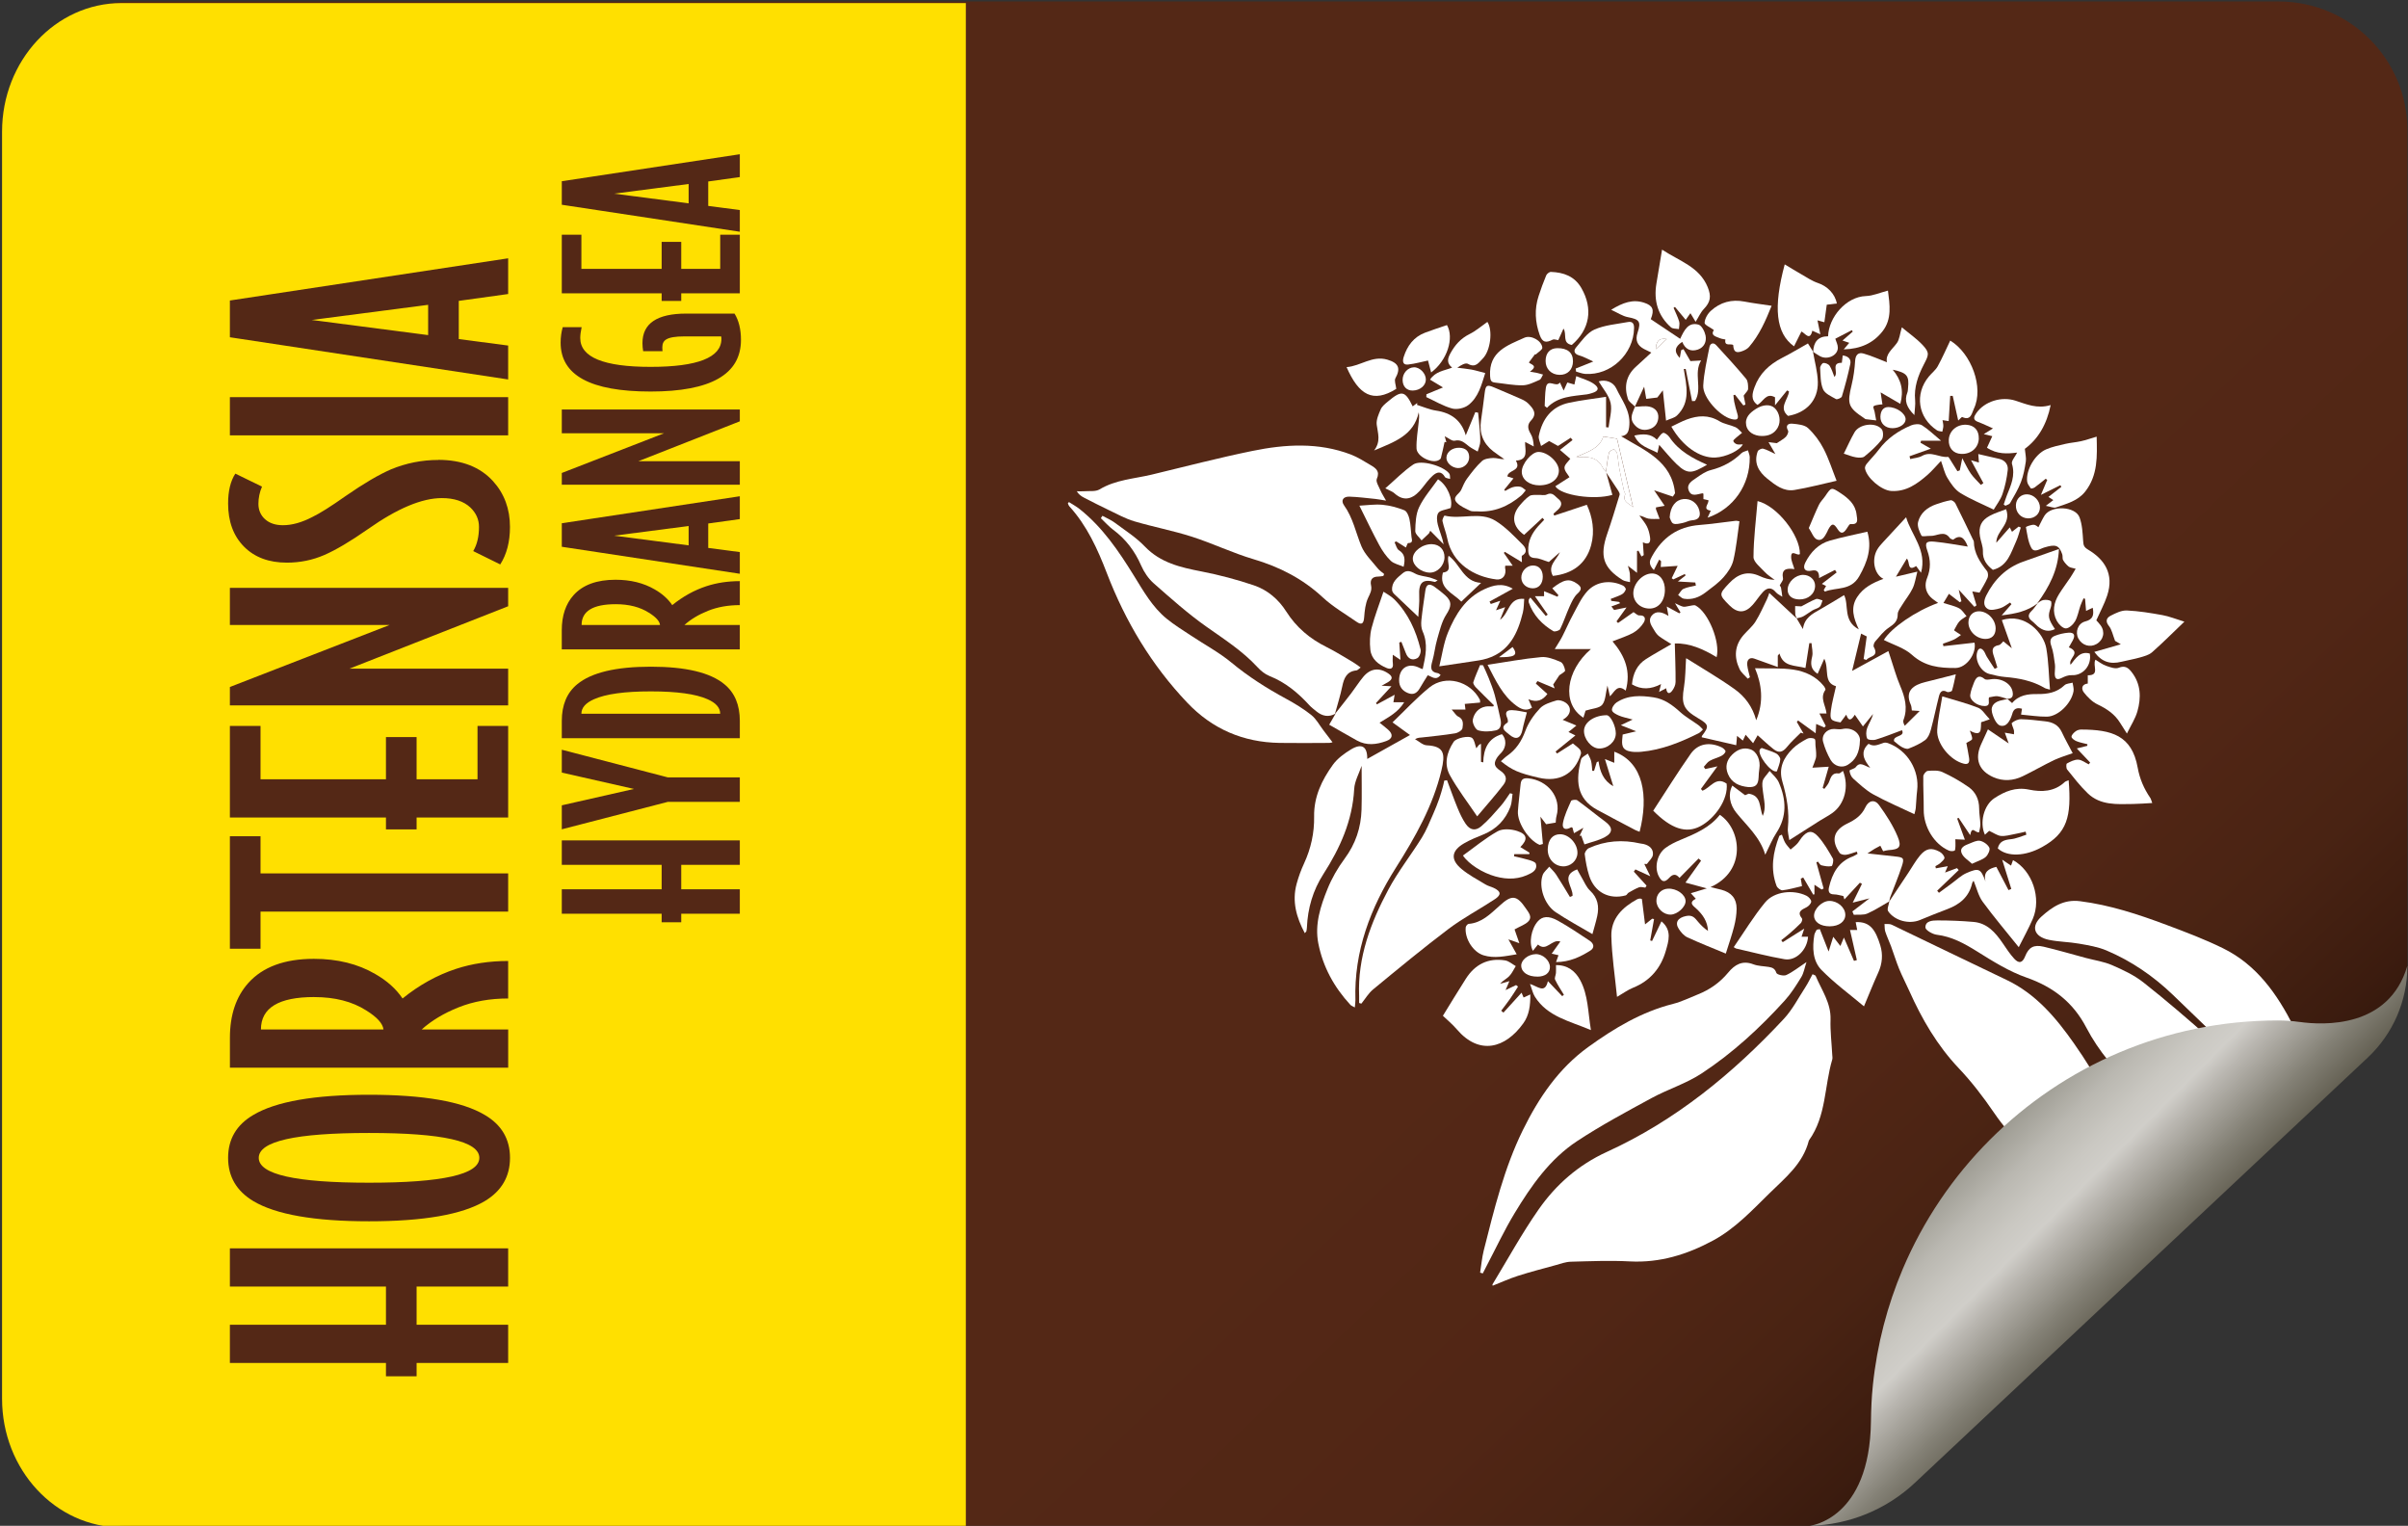
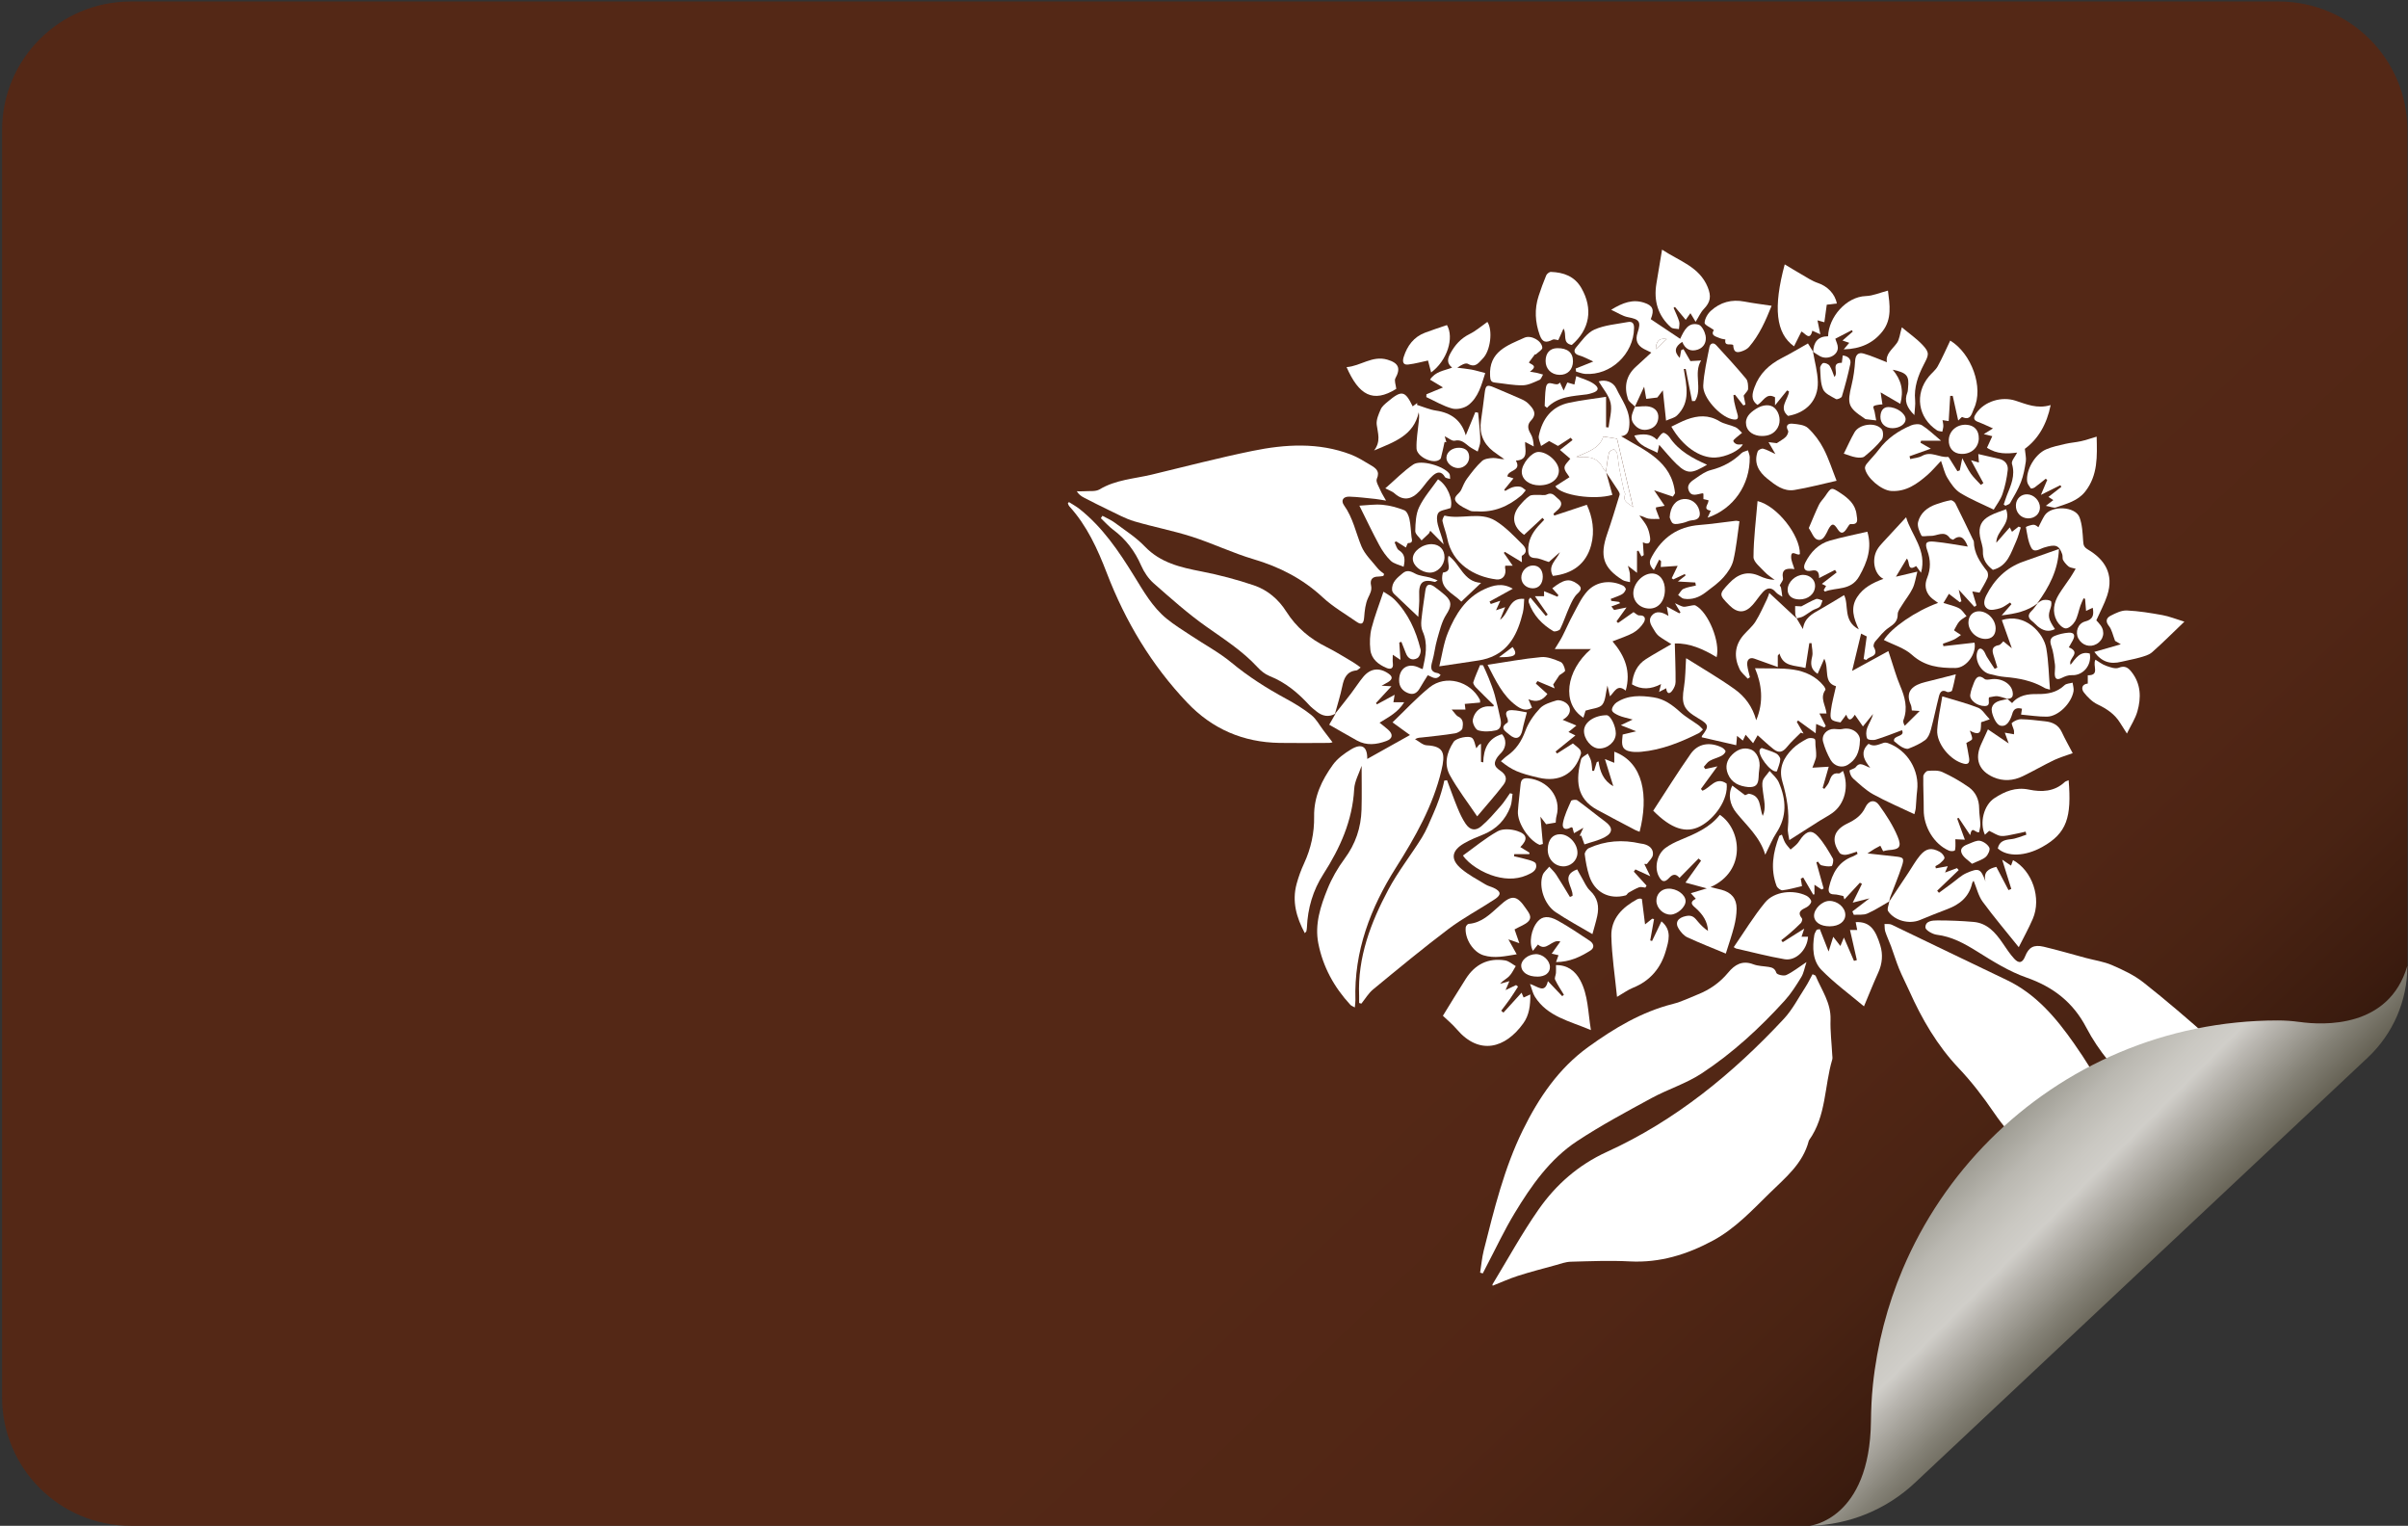
<svg xmlns="http://www.w3.org/2000/svg" id="hydrangeas" viewBox="0 0 784.25 496.83">
  <rect x="0" y="0" width="784.25" height="496.83" fill="#333333" stroke="none" />
  <defs>
    <style>.cls-1,.cls-2{fill:none;}.cls-3{fill:url(#linear-gradient);}.cls-4{fill:#ffe000;}.cls-5{fill:#fff;}.cls-6{fill:#542816;}.cls-7{fill:url(#linear-gradient-2);}.cls-2{clip-path:url(#clippath);}</style>
    <linearGradient id="linear-gradient" x1="666.37" y1="535.94" x2="471.46" y2="331.6" gradientUnits="userSpaceOnUse">
      <stop offset="0" stop-color="#000" />
      <stop offset=".06" stop-color="#110804" />
      <stop offset=".17" stop-color="#29130a" />
      <stop offset=".3" stop-color="#3c1c0f" />
      <stop offset=".45" stop-color="#492313" />
      <stop offset=".64" stop-color="#512615" />
      <stop offset="1" stop-color="#542816" />
    </linearGradient>
    <clipPath id="clippath">
      <path class="cls-1" d="m784.05,42.38c0-23.13-18.75-41.89-41.89-41.89H42.55C19.42.5.67,19.25.67,42.38v412.56c0,23.13,18.75,41.89,41.89,41.89h546.92l6.48-1.28,183.53-169.8,4.56-8.84V42.38Z" />
    </clipPath>
    <linearGradient id="linear-gradient-2" x1="8129.77" y1="845.29" x2="8129.77" y2="719.53" gradientTransform="translate(-5632.58 5583.59) rotate(-45)" gradientUnits="userSpaceOnUse">
      <stop offset="0" stop-color="#3b3726" />
      <stop offset=".06" stop-color="#44402f" />
      <stop offset=".15" stop-color="#5c584a" />
      <stop offset=".27" stop-color="#838075" />
      <stop offset=".41" stop-color="#bab7b1" />
      <stop offset=".46" stop-color="#d0cec9" />
      <stop offset=".52" stop-color="#cac8c2" />
      <stop offset=".61" stop-color="#bab8b1" />
      <stop offset=".71" stop-color="#9f9d94" />
      <stop offset=".82" stop-color="#7b786c" />
      <stop offset=".94" stop-color="#4c4939" />
      <stop offset="1" stop-color="#302c1a" />
    </linearGradient>
  </defs>
  <path class="cls-3" d="m784.05,42.38c0-23.13-18.75-41.89-41.89-41.89H42.55C19.42.5.67,19.25.67,42.38v412.56c0,23.13,18.75,41.89,41.89,41.89h546.92l6.48-1.28,183.53-169.8,4.56-8.84V42.38Z" />
  <g class="cls-2">
    <path class="cls-5" d="m770.67,404.65c-1.92-.41-3.66-.65-5.31-1.17-11.16-3.53-22.68-5.34-34.22-6.88-11.9-1.59-23.63-3.89-35.18-7.14-7.32-2.07-14.77-3.89-21.83-6.66-10.42-4.09-18.47-11.31-24.8-20.6-3.45-5.06-7.23-9.97-11.44-14.41-7-7.4-11.97-15.97-16.08-25.16-1.07-2.39-2.3-4.72-3.29-7.14-.98-2.4-1.73-4.9-2.63-7.34-.59-1.61-1.35-3.16-1.88-4.78-.26-.78-.18-1.66-.25-2.5.77.06,1.65-.09,2.3.22,12.46,5.96,24.87,12.03,37.35,17.95,9.65,4.57,16.2,12.37,22.13,20.83,1.88,2.68,3.69,5.43,5.41,8.22,6.86,11.18,17.17,17.26,29.61,20.32,9.47,2.33,18.98,4.54,28.34,7.25,7.2,2.09,13.89,5.52,19.48,10.61,2.32,2.12,4.32,4.7,6.05,7.34,2.22,3.39,4.01,7.06,6.22,11.03Z" />
    <path class="cls-5" d="m590.31,317.22c.6.31.94.36,1.01.53,1.94,4.62,5.03,8.8,4.86,14.22-.12,3.84.36,7.7.56,11.55.03.49.13,1.02,0,1.47-2.6,8.73-1.92,18.41-7.55,26.28-.05.07-.08.14-.1.22-1.92,7.45-7.63,12-12.78,17.05-5.75,5.63-11.22,11.54-18.43,15.42-8.46,4.55-17.29,7.29-27.08,6.78-6.38-.34-12.8-.07-19.19.1-1.68.04-3.36.67-5.01,1.13-4.09,1.12-8.21,2.19-12.25,3.48-2.78.89-5.45,2.11-8.2,3.2,0-.03-.14-.32-.05-.46,4.94-8.13,9.52-16.51,14.95-24.29,5.68-8.15,13-14.58,22.28-18.82,22.36-10.2,41.02-25.49,57.66-43.34,2.8-3.01,4.74-6.84,7.02-10.33.84-1.29,1.49-2.69,2.31-4.18Z" />
    <path class="cls-5" d="m450.53,187.55c-.55.07-1.1.2-1.66.2-1.98-.01-2.73,1.08-2.34,2.85.35,1.6-.3,2.68-.95,4.06-.89,1.9-1.13,4.19-1.29,6.34-.15,2.04-.78,2.66-2.51,1.45-3.69-2.57-7.67-4.86-10.94-7.9-6.54-6.09-14.07-9.94-22.58-12.46-6.82-2.02-13.3-5.15-20.08-7.33-6.16-1.97-12.56-3.18-18.76-5.01-2.88-.85-5.57-2.36-8.31-3.66-2.73-1.3-5.42-2.68-8.11-4.07-.87-.45-1.68-1.02-2.3-2.05.79,0,1.58.05,2.37-.01,1.71-.14,3.73.19,5.06-.61,5.26-3.16,11.24-3.44,16.95-4.8,10.93-2.62,21.81-5.47,32.82-7.72,10.71-2.19,21.53-2.84,32.05,1.17,2.27.87,4.37,2.22,6.48,3.47,1.62.97,3.09,1.94,1.98,4.46-.4.92.69,2.56,1.22,3.82.39.93.97,1.78,1.79,3.26-1.59-.25-2.51-.44-3.44-.54-2.84-.28-5.68-.66-8.52-.75-2.01-.06-2.86,1.25-1.7,2.87,2.9,4.04,3.79,8.83,5.63,13.27,1.11,2.68,3.44,4.86,5.3,7.2.57.72,1.4,1.24,2.11,1.85-.09.21-.18.41-.26.62Z" />
    <path class="cls-5" d="m758.2,381.16c-2.35-.71-4.14-1.22-5.91-1.79-5.68-1.84-11.06-4-16.14-7.47-4.1-2.8-9.56-3.64-14.45-5.26-5.52-1.82-11.23-3.18-16.57-5.42-3.47-1.45-6.8-3.73-9.55-6.31-6.35-5.97-12.06-12.55-16.13-20.35-4.25-8.14-10.74-13.2-19.45-16.24-5.64-1.97-10.9-5.26-16.01-8.46-4.17-2.6-8.27-4.88-13.24-5.49-1.37-.17-3.65-1.5-3.67-2.34-.06-2.18,2.26-2.32,3.91-2.32,3.93,0,7.87.15,11.78.49,4.43.39,7.08,3.43,9.42,6.84,1.21,1.75,2.36,3.57,3.8,5.13,1.59,1.72,2.71,1.37,3.58-.8,1.16-2.89,2.77-3.86,6.01-3.1,4.62,1.09,9.19,2.44,13.78,3.67,2.85.76,5.85,1.18,8.52,2.34,3.57,1.55,7.22,3.26,10.24,5.65,7.4,5.84,14.56,11.99,21.61,18.25,4.9,4.35,9.35,9.2,14.19,13.63,3.8,3.47,7.74,6.82,11.88,9.88,3.05,2.25,5.6,4.72,7.14,8.23,1.57,3.57,3.31,7.07,5.28,11.24Z" />
    <path class="cls-5" d="m588.35,313.26c-.65,1.95-.9,3.6-1.7,4.91-1.62,2.65-3.3,5.32-5.37,7.61-8.13,8.96-17.02,17.16-27.14,23.79-5.01,3.28-10.95,5.11-16.25,7.99-8.21,4.46-16.47,8.89-24.26,14.02-8.86,5.84-14.91,14.49-20.33,23.44-3.35,5.53-6.1,11.42-9.11,17.15-.43.82-.85,1.65-1.27,2.48-.29-.08-.58-.17-.87-.25.39-2.42.6-4.88,1.19-7.25,3.38-13.36,6.64-26.79,12.76-39.23,5.15-10.45,11.6-20.01,21.26-26.99,8.49-6.13,17.36-11.45,27.66-14.05,2.76-.7,5.37-2.01,8.04-3.07,3.89-1.54,7.2-3.88,9.88-7.11,2.14-2.59,4.6-4.07,8.17-2.71,1.57.6,3.38.6,5.07.87,1.18.19,1.99.53,2.46,1.94.19.57,2.37,1.09,3.21.7,2.1-.97,3.96-2.48,6.6-4.23Z" />
    <path class="cls-5" d="m477.05,229.21c.08.68.14,1.14.23,1.85h-4.49c1,1.1,1.45,1.95,2.14,2.27,1.82.85,1.57,2.51,1.37,3.81-.11.68-1.48,1.51-2.39,1.65-3.53.58-7.11.93-10.67,1.33-.7.08-1.41.01-2.39.57,1.27.7,2.51,1.93,3.81,2,5.81.28,6.07,2.84,4.78,8.22-2.75,11.53-8.52,21.68-14.83,31.65-8.27,13.08-13.67,27.21-13.17,43.07.02.69-.11,1.39-.2,2.42-.69-.4-1.16-.54-1.44-.85-5.3-5.73-8.95-12.38-10.45-20.04-1.21-6.2.72-12.1,3.01-17.73,1.4-3.45,3.32-6.8,5.54-9.79,3.58-4.82,5.36-10.13,5.53-16.01.13-4.65.03-9.31.03-14.26-.86,2.56-2.29,5.03-2.42,7.56-.56,10.28-4.59,19.22-10.02,27.67-3.43,5.33-5.11,11.14-5.38,17.42-.02.41-.09.82-.17,1.21-.03.13-.19.24-.52.62-2.75-5.15-4.2-10.34-2.67-16.01.62-2.29,1.44-4.55,2.44-6.7,2.25-4.87,3.36-9.97,3.27-15.28-.11-6.43,2.52-11.85,6.1-16.82,1.48-2.05,3.73-3.7,5.94-5.03,3.5-2.1,5.32-.91,5.26,3.12,4.46-2.49,8.88-4.97,13.92-7.79-2.44-1.77-4.18-3.02-5.69-4.12,4.05-3.87,7.79-7.96,12.06-11.4,5.24-4.21,13.23-2.04,16.37,3.99.1.19.05.47.1.96-1.61.14-3.18.28-4.98.44Z" />
-     <path class="cls-5" d="m758.22,372.75c-2.22-3.91-4.59-7.75-6.61-11.76-2.3-4.58-5.59-7.92-10.55-9.31-4.83-1.35-8.74-4.14-12.28-7.48-7.11-6.69-14.09-13.53-21.14-20.29-6.34-6.08-13.51-10.99-21.58-14.41-2.81-1.19-5.95-1.7-8.99-2.23-3.22-.57-6.55-.57-9.75-1.23-4.88-1-6.05-4.39-2.38-7.65,3.42-3.04,7.15-5.62,12.48-4.94,9.8,1.24,19.03,4.3,28.17,7.72,6.21,2.32,12.45,4.68,18.39,7.6,10.99,5.38,17.64,14.91,23.02,25.47,3.79,7.43,6.49,15.16,7.59,23.53.6,4.58,2.44,9,3.71,13.49.13.45.24.91.36,1.36-.15.05-.29.1-.44.15Z" />
    <path class="cls-5" d="m585.14,201.35c.68,1.16,1.37,2.33,2.05,3.49.45-3.63,3.03-4.95,5.56-6.38,2.6-1.47,5.14-3.06,7.84-4.67,1.67,3.16-.47,8.36,4.8,11.15-1.73-3.71-2.78-7.05-.56-10.49,2.05-3.17,5.16-4.69,8.58-5.96-2.92-1.39-3.95-6.14-2.07-9.47.55-.98,1.36-1.84,2.13-2.68,2.34-2.57,4.73-5.11,7.32-7.91,1.72,5.87,6.88,10.73,4.86,18.07-.6-.82-1.04-1.43-1.59-2.18-3.01,1.98-1.95-1.52-3.04-2.42-1.15,1.91-2.25,3.74-3.54,5.89,2.16-.51,4.22-1,6.97-1.65-.54,2.04-.77,3.87-1.53,5.45-.91,1.91-2.3,3.57-3.41,5.39-.59.96-1.45,2.02-1.45,3.03.02,2.27-1.21,3.23-2.9,4.37-1.71,1.15-3.03,2.9-4.42,4.48-.38.43-.7,1.4-.47,1.81,1.81,3.26-1.49,2.9-2.4,4.22-.3-.1-.61-.19-.91-.29.33-2.41.66-4.83,1.01-7.36-.81-.41-1.58-.79-1.83-.92-.93,3.86-1.92,7.91-2.94,12.15,3.68-2.01,7.61-4.15,11.82-6.46.19.58.42,1.31.66,2.03,1.04,3.09,1.89,6.25,3.16,9.24,1.55,3.66,2.59,7.26,1.09,11.18-.16.43-.07.96.43,1.87,1.47-1.46,2.94-2.92,4.86-4.82-1.28-.09-1.85-.12-2.56-.17-.1-.6-.08-1.29-.34-1.86-2.05-4.56.92-6.46,4.78-7.4,3.08-.74,6.15-1.56,9.88-2.51-.42,1.9-.73,3.65-1.25,5.33-.09.29-1.22.6-1.6.4-1.72-.93-2.31.17-2.64,1.42-.93,3.63-1.66,7.32-2.65,10.94-.33,1.21-.91,2.63-1.85,3.33-1.6,1.2-3.52,2.03-5.41,2.78-.59.23-1.57-.18-2.23-.55-.9-.5-1.67-1.25-2.49-1.89-.39-2,3.73-1.29,2.59-3.56-2.92,1.07-5.67,2.2-8.51,3.06-.87.27-2.59.13-2.82-.35-.44-.94-.39-2.34-.03-3.37.53-1.51,1.52-2.87,1.93-4.61-1.15,1.42-2.3,2.83-3.29,4.04-.86-1.24-1.66-2.39-2.65-3.81-1.06,1.71-1.99,2.35-2.78-.02-.76,1.02-1.32,1.77-1.88,2.52-3.16-.54-3.51-.81-3.12-3.9.33-2.58,1.06-5.1,1.66-7.88-4.22-1.2-2.14-5.54-3.82-8.96-.91,2.06-1.53,3.48-2.17,4.93-2.38-1.54-2.32-3.39-1.78-5.62.33-1.37-.11-2.91-.2-4.38h-.72c-.42,2.69-.84,5.39-1.26,8.09-3.55-.95-7.2-.33-8.46-4.7-.18.23-.37.45-.55.68v3.71c-2.75-.98-5.22-1.86-7.68-2.75-1.44-.52-2.47.35-2.27,2.12.15,1.33.57,2.64.87,3.95-.24.16-.48.31-.72.47-.9-1.03-2.08-1.93-2.65-3.12-1.84-3.87-1.64-7.65,1.25-11.03,1.28-1.49,2.88-2.77,3.92-4.41,1.46-2.31,2.55-4.86,3.76-7.33.35-.71.56-1.49.75-2.03,3.05,2.84,6.01,5.59,8.96,8.34l-.08-.07Z" />
    <path class="cls-5" d="m348.13,163.48c1.18.76,2.43,1.43,3.53,2.31,7.45,5.93,12.7,13.68,17.63,21.65,3.11,5.03,6.02,10.23,10.68,14.03,2.52,2.06,5.32,3.76,8.04,5.57,4.35,2.9,9.03,5.39,13.03,8.7,5.54,4.59,11.52,8.38,17.81,11.79,2.87,1.56,5.71,3.29,8.25,5.32,1.59,1.27,2.61,3.25,3.88,4.91.98,1.28,1.95,2.56,3,3.94-.19.04-.6.21-1.01.21-5.42.02-10.84.09-16.25,0-11.81-.2-21.87-4.49-30.05-13.1-11.64-12.25-20.13-26.43-26.18-42.17-3.01-7.82-6.46-15.45-12.22-21.77-.24-.26-.33-.65-.49-.98.12-.14.24-.27.36-.41Z" />
    <path class="cls-5" d="m435.02,232.34c-2.31,1.34-4.41.85-6.36-.76-.76-.63-1.56-1.22-2.22-1.94-3.69-4.04-7.79-7.46-12.97-9.51-1.47-.58-2.84-1.71-3.93-2.89-4.89-5.3-10.89-9.12-16.72-13.24-6-4.24-11.52-9.18-17.05-14.04-1.73-1.52-3.16-3.64-4.09-5.76-2.06-4.72-4.98-8.61-9.11-11.68-1.47-1.1-2.7-2.51-4.04-3.78.17-.26.35-.52.52-.78,1.33.73,2.76,1.32,3.97,2.21,3.35,2.5,6.96,4.78,9.82,7.77,5.14,5.36,11.67,6.82,18.51,8.15,5.76,1.12,11.49,2.64,17.05,4.52,4.42,1.49,8.01,4.56,10.53,8.54,3.27,5.15,7.68,8.85,13.1,11.54,2.93,1.46,5.71,3.22,8.54,4.88.82.48,1.57,1.08,2.58,1.79-.65.46-1,.9-1.38.94-3.16.33-4.05,2.49-4.61,5.2-.63,3.03-1.58,5.99-2.39,8.98.08-.05.16-.09.24-.14Z" />
    <path class="cls-5" d="m442.65,326.61c0-.78.03-1.55,0-2.33-.53-12.57,3.79-23.88,9.54-34.65,3.15-5.9,7.37-11.22,10.91-16.92,1.48-2.39,2.51-5.07,3.67-7.66.73-1.63,1.38-3.31,1.98-5,.46-1.3.81-2.63,1.19-3.96.18-.62.29-1.26.43-1.9.3-.04.61-.09.91-.13,1.13,3,2.18,6.02,3.4,8.98.74,1.8,1.57,3.61,2.66,5.21,1.39,2.04,3.14,2.44,5.06.83,2.34-1.97,4.35-4.36,6.39-6.67,1.12-1.27,2-2.74,2.99-4.12.28.07.55.14.83.22-.22,1.4-.2,2.88-.69,4.18-1.61,4.26-4.54,7.31-8.83,9.04-2.12.86-4.27,1.73-6.24,2.87-4.17,2.41-4.54,5.27-.88,8.34,2.36,1.98,5.16,3.44,7.81,5.05.83.51,1.83.72,2.72,1.14,2.34,1.12,2.55,2.21.38,3.65-4.98,3.3-10.33,6.1-15.09,9.68-8.37,6.32-16.46,13.02-24.56,19.69-1.53,1.26-2.59,3.09-3.86,4.66-.23-.07-.47-.14-.7-.21Z" />
    <path class="cls-5" d="m523.07,153.68c.69,2.49,1.38,4.97,2.06,7.46-5.94,1.76-16.76.19-18.58-2.8,1.43-.92,2.87-1.84,4.61-2.96-.5-.87-1.63-1.99-1.63-3.1,0-1,1.26-2,1.89-2.9-.8-.69-1.86-1.59-3.37-2.88,1.48-1.16,2.8-2.18,4.11-3.21-.2-.25-.4-.5-.6-.75-1.5.97-3,1.93-4.14,2.67-1.18-.65-2.14-1.18-2.89-1.6-.99.61-1.81,1.12-2.63,1.62-.26-1.12-.94-2.33-.72-3.35,1.15-5.46,4.1-9.51,9.84-10.73,3.9-.83,7.88-1.28,12.05-1.93v9.89c.27.03.54.06.82.08.28-2.67,1.2-5.47.66-7.97-.54-2.51-2.53-4.7-3.88-7.03,2.13-.68,4.7.11,5.73,2.3,1.77,3.78,4.57,7.14,4.26,11.83-.15,2.21-.57,3.43-2.68,3.73,7.61,4.61,16.52,8.03,17.56,18.57-.24.36-.48.73-.72,1.09-2.05-.69-4.09-1.39-6.09-2.06.98,1.45,2.12,3.13,3.42,5.04-1.18.22-2,.38-2.82.53,0,.3-.04.47,0,.61.39,1.05.79,2.09,1.19,3.14-1.23-.02-2.5.12-3.69-.1-.92-.17-1.74-.81-2.92-.99.82,1.14,1.78,2.22,2.42,3.45.55,1.07.87,2.31,1.05,3.51.24,1.58-.11,2.79-2.32,1.75.11,1.55.2,2.86.28,4.17-.24.15-.48.31-.72.46-.34-.64-.67-1.27-1.01-1.91-.15.05-.31.1-.46.15v7.07c-1.08-.84-1.79-1.38-2.96-2.3.29,1.17.55,1.86.63,2.58.09.91.04,1.83.05,2.75-.82-.23-1.76-.27-2.45-.71-6.31-3.98-7.48-7.78-4.96-15.05,1.45-4.18,2.73-8.43,4.02-12.67.11-.37-.18-.94-.43-1.33-1.32-2.04-2.68-4.05-4.02-6.07.31-2.09.53-4.2.99-6.25.11-.5.98-1.05,1.57-1.15.3-.05.98.81,1.1,1.35.33,1.59.4,3.24.7,4.84.46,2.46,1.01,4.9,1.54,7.34.09.39.5.85.38,1.13-.96,2.36,1.04,2.81,2.55,4.14-1.83-7.85-3.56-15.26-5.21-22.28-1.89-.3-3.09-.49-4.48-.71-1.12,3.77-4.77,4.92-8.76,6.61,1.39.08,2.04.19,2.68.15,2.89-.18,4.84,1.12,6.08,3.67.2.42.61.74.92,1.1Z" />
    <path class="cls-5" d="m554.23,240.06c.02-.12-.01-.32.07-.43,2.41-3.15,2.29-3.69-1.31-5.8-4.77-2.8-5.45-4.62-4.54-10.11.5-3.03.46-6.14.67-9.3-.14.02.06-.08.16-.02,5.25,3.3,10.63,6.41,15.67,10.01,3.33,2.38,5.84,5.7,7.02,10.12,2.57-6.1,1.76-11.83-.39-16.93,4.45.12,8.53-.15,12.49.44,3.78.57,7.37,2.15,9.9,5.33.29.36.67,1.08.52,1.29-1.88,2.61.12,5.01.38,7.67h-2.31c.77,1.51,1.42,2.77,2.06,4.03-.15.18-.3.35-.45.53-.86-.37-1.71-.74-2.67-1.16-.04.73-.09,1.54-.17,3.03-2.18-1.58-3.95-2.87-5.73-4.16-.13.16-.27.32-.4.48.73,1.26,1.46,2.52,2.19,3.78-.3-.1-.59-.2-.89-.29-1.49,1.51-3.11,2.91-4.42,4.56-1.46,1.82-2.7,2.22-4.54.75-1.78-1.42-3.43-2.99-5.1-4.47-.53.92-1.01,1.76-1.48,2.59-.82-.93-1.64-1.85-2.44-2.76-.19.41-.48,1.02-.9,1.9-.74-.6-1.32-1.06-1.89-1.53-.09,1-.18,2-.27,3.04-3.89-.89-7.49-1.72-11.24-2.58Z" />
    <path class="cls-5" d="m644.68,192.98c-.6-.1-1.28-.21-2.33-.39.51,1.69.93,3.11,1.36,4.53-.23.16-.45.32-.68.48-1.54-1.68-3.08-3.37-5.1-5.58.4,1.74.63,2.76.87,3.77-.18.1-.36.2-.54.3-1.11-.86-2.23-1.72-3.53-2.73-.64,1.07-1.16,1.95-1.78,2.99,1.88.6,3.6.93,5.08,1.71.99.52,1.64,1.69,2.44,2.57-.79.57-1.71,1.03-2.35,1.74-.67.75-1.07,1.75-1.65,2.73,0,.01.01.23.11.3.68.47,1.38.92,2.08,1.37-.77.51-1.49,1.11-2.32,1.5-1.15.53-2.37.9-3.56,1.34.05.27.11.53.16.8,3.37-.38,6.75-.77,10.13-1.15.72,3.46-2.53,8.22-6.22,8.25-5.18.04-9.94-.48-14.16-4.29-2.49-2.25-6.08-3.27-9.15-4.83,2.4-3.91,10.22-9.37,17.67-12.07-.91-.7-1.82-1.22-2.51-1.95-1.71-1.8-1.93-4.05-1.06-6.2,1.21-3,1.15-5.82.07-8.84-.91-2.57-.43-3.21,2.31-2.95,3.7.35,7.36,1.07,10.86,1.6-1.16-3.14-2.62-3.94-4.79-2.24-.34-.17-.85-.25-1.05-.54-1.86-2.66-4.22-.58-6.34-.7-1-.06-2.68.34-2.9-.07-.7-1.35-1.45-3.11-1.11-4.45.74-2.94,3.03-4.8,5.91-5.78,1.53-.53,3.1-1.03,4.69-1.31.46-.08,1.31.53,1.56,1.03,1.96,3.88,3.81,7.81,5.7,11.72.11.22.29.45.3.67.05,3.82,2.01,6.76,4.27,9.62.39.5.46,1.59.2,2.21-.71,1.63-1.68,3.15-2.63,4.85Z" />
    <path class="cls-5" d="m615.29,293.56c2.08-3.12,4.15-6.24,6.23-9.36,1.27-1.9,2.38-3.95,3.84-5.68,1.97-2.32,3.71-2.58,6.34-1.17.7.38,1.45,1.2,1.58,1.93.09.49-.8,1.23-1.35,1.75-.45.42-1.06.69-1.6,1.02.05.23.1.47.15.7,1.23-.22,2.45-.44,3.88-.7-.27.62-.54,1.27-.89,2.07,1.39-.51,2.64-.97,3.9-1.44.18.21.36.43.55.64-2.34,2.24-4.67,4.48-7.01,6.72.19.23.39.45.58.68,1.4-1.03,2.8-2.07,4.2-3.09,1.57-1.14,3.01-2.57,4.75-3.33,4.1-1.8,4.65-1.46,6.22,2.74-.81-3.15,1.04-4.19,3.52-4.77,1.29,2.47,2.63,5.02,3.96,7.57.3-.13.6-.26.91-.38-.93-2.97-1.85-5.93-2.97-9.53,1.24.83,1.97,1.32,2.89,1.93.25-.7.44-1.23.64-1.78,6.29,3.41,9.34,12.4,6.44,19.13-1.35,3.14-3.03,6.14-4.57,9.22-3.93-4.9-8.02-9.72-11.75-14.8-1.4-1.91-1.95-4.45-2.95-6.84-.14.23-.4.49-.47.79-1,4.47-4.04,6.94-8.13,8.47-2.99,1.12-5.95,2.33-8.9,3.54-3.44,1.42-8.17.28-10.33-2.87-.46-.67.23-2.13.39-3.23l-.07.07Z" />
    <path class="cls-5" d="m529.44,224.86c-2.73-2.23-3.59.42-5.1,1.88-.27-1.15-.48-2.03-.82-3.5-.61,2.52-.58,4.85-1.7,6.24-.94,1.16-3.24,1.21-5.43,1.92-.1.33-.39,1.29-.7,2.3-7.2-4.57-5.69-15.34,2.44-22.34h-11.77c1.06-1.76,1.82-2.88,2.43-4.07,1.22-2.38,2.26-4.86,3.54-7.2,1.43-2.62,2.69-5.46,4.67-7.61,3-3.25,7.69-3.7,11.61-1.78.42.21.98.95.88,1.25-.2.61-.71,1.27-1.27,1.58-1.14.61-2.4.99-3.61,1.47.05.22.1.44.15.66.83.11,1.65.22,2.48.33l.44.41c-.96.36-1.92.71-2.88,1.07.29.38.59.76.88,1.14,1.19-.24,2.39-.47,4.05-.8-1.27,1.76-2.27,3.15-3.26,4.53.17.17.34.35.51.52,1.69-1.19,3.37-2.38,5.03-3.54.66.4,1.28,1.1,1.87,1.07,2.16-.12,2.07,1.35,1.44,2.36-.81,1.3-2.04,2.53-3.37,3.28-1.96,1.1-4.17,1.76-6.78,2.81,4.09,4.78,6.06,9.81,4.3,16.04Z" />
    <path class="cls-5" d="m546.97,285.85c-1.15-1.41-2.19-1.25-3.33-.01-1.49,1.61-2.41,1.42-3.44-.59-1.43-2.81-.52-7.1,2.19-9.12,1.49-1.11,3.23-1.94,4.96-2.66,4.78-1.98,9.53-3.99,12.77-8.15,6.99,4.63,8.83,18.25-3.02,23.54,1.45.36,2.51.6,3.56.87,3.22.86,4.95,2.85,4.93,6.17-.01,1.94-.34,3.91-.82,5.8-.69,2.74-1.65,5.42-2.7,8.81-4.04-1.68-8.32-3.36-12.49-5.28-1.12-.51-2.09-1.64-2.79-2.7-1.46-2.22-.23-3.72,2.32-4.25,2.21-.47,2.93.7,3.98,1.94.92,1.08,1.94,2.08,3.18,2.91-.14-3.1-1.7-5.33-3.85-7.3-.94-.87-2.6-1.9-.12-3.18-.49-.55-.9-1-1.62-1.8,1.87-.56,3.46-1.05,5.2-1.57-2.17-.59-4.23-1.15-6.95-1.89,1.69-2.37,3.39-4.75,5.08-7.13-.27-.24-.54-.47-.81-.71-2.04,2.08-4.08,4.15-6.24,6.34Z" />
    <path class="cls-5" d="m496.71,143.86c-.12,2.56,1.35,5.86-3,6.13,1.95,3.51-2.52,2.88-2.79,5.15.44.14,1.06.34,2,.63-1.05,1.29-2.03,2.49-3.01,3.69.1.13.19.26.29.4.83-.42,1.62-.96,2.5-1.22.79-.23,1.7-.3,2.49-.13.63.13,1.16.73,1.73,1.13-.49.58-.92,1.23-1.49,1.72-4.16,3.52-8.88,5.54-14.44,5.15-.74-.05-1.57.1-2.19-.2-1.52-.75-3.23-1.44-4.34-2.64-1.69-1.83.77-2.76,1.4-4.09.59-1.26,1.09-2.6,1.91-3.7,1.49-2.01,3.03-4.05,4.86-5.73.84-.78,2.42-.97,3.67-1.02,1.16-.05,2.33.46,3.64.38-1.22-.86-2.48-1.66-3.65-2.58-3.25-2.55-4.56-5.88-3.95-9.98.45-2.99.82-5.99,1.2-8.99.33-2.58.73-2.8,3.12-1.78,2.86,1.23,5.75,2.41,8.59,3.68.88.39,1.82.86,2.48,1.54,1.55,1.58,3.07,3.27.9,5.53-1.32,1.38-1.05,2.77-.12,4.32.66,1.09.93,2.42,1.01,4.13-.8-.42-1.59-.84-2.83-1.49Z" />
    <path class="cls-5" d="m676.02,185.2c-1.08-.31-1.81-.34-2.28-.71-.71-.57-1.36-1.31-1.81-2.1-.3-.52-.08-1.31-.29-1.91-1.05-2.97-2.13-3.34-5.9-2.19-1.42.43-3.23,1.87-4.19.06-1.06-2-1.31-4.44-1.74-6.72-.02-.11,1.67-.78,2.55-.75.69.02,1.36.71,1.52.8.74-1.41,1.29-2.69,2.03-3.84,2.17-3.34,9.98-3.03,11.36.62.89,2.37,1,5.07,1.18,7.64.1,1.37.16,2.01,1.65,2.9,5.12,3.05,8.56,7.74,6.17,14.95-.89,2.69-2.28,5.23-3.53,8.04.34.39.92.97,1.39,1.62,1.56,2.14.97,4.79-1.33,6.11-2.11,1.21-4.69.44-5.89-1.78-1.14-2.1-.2-4.96,2.24-5.59,2.5-.65,2.88-2.04,2.42-4.45-.76.36-1.4.66-2.17,1.03-.11-1.37-.22-2.65-.32-3.93-.16-.06-.33-.12-.49-.18-.35.8-.75,1.59-1.03,2.41-.59,1.7-.88,3.56-1.75,5.08-.61,1.06-2.01,2.34-3.03,2.31-1.02-.03-2.33-1.38-2.91-2.47-1.57-2.94-.98-5.92.7-8.65,1.16-1.88,2.51-3.65,3.74-5.49.54-.8,1.01-1.65,1.71-2.81Z" />
    <path class="cls-5" d="m649.32,165.94c-3.82-1.86-7.54-3.36-10.91-5.44-1.74-1.08-3.06-3.06-4.17-4.89-.95-1.56-1.33-3.47-2.08-5.53-1.64,1.71-2.93,3.28-4.43,4.58-3.38,2.94-6.97,5.53-11.81,5.21-3.2-.21-8-4.3-8.52-7.35-.08-.45.23-1.08.55-1.48,1.29-1.58,2.75-3.03,3.97-4.66,2.74-3.66,6.37-6.13,10.5-7.87,1.02-.43,2.64-.57,3.5-.05,2.03,1.25,3.77,2.98,6.25,5.04h-6.51c-.06.22-.12.45-.18.67.92.53,1.84,1.05,3.36,1.93-2.61.93-4.78,1.7-6.94,2.47.08.3.16.61.24.91,1.3-.33,2.74-.4,3.87-1.04,2.94-1.67,5.61.65,8.42.33.17-.02.43.44.6.7.84,1.32,1.66,2.65,2.48,3.97.26-.09.51-.19.77-.28.21-1.05.43-2.1.8-3.96,1.14,2.09,1.83,3.66,2.8,5.03.94,1.33,2.17,2.45,3.27,3.66.27-.19.54-.39.81-.58-1.27-2.35-2.54-4.7-4.03-7.45,1.14.33,1.79.52,2.58.75-.08-1.04-.15-1.9-.21-2.76,2.38.55,4.65,1.04,6.9,1.59,1.88.46,2.89,1.9,2.69,3.63-.3,2.64-.85,5.31-1.72,7.82-.65,1.89-1.98,3.55-2.85,5.06Z" />
    <path class="cls-5" d="m532.5,132.4c-.79-.83-1.99-1.52-2.31-2.5-1.3-3.99-.61-7.61,2.65-10.53,1.63-1.46,3.23-2.96,4.97-4.56-.93-.45-1.66-.78-2.37-1.16-2.19-1.17-2.93-2.83-2.11-5.31,1.22-3.67.57-4.36-3.16-5.07-1.71-.32-3.27-1.41-5.44-2.4,3.85-2.37,7.08-3.5,10.74-2.3,2.83.93,3.42,2.25,2.16,5.36,3.08,2.06,6.24,4.17,9.58,6.4,1.32-2.85,2.66-5.54,5.97-4.62,1.04.29,2.02,2.22,2.29,3.54.39,1.95-.42,3.85-2.49,4.57-2.35.81-4.15-.11-5.1-2.5-2.44,1.56-2.76,3.22-.8,5.23.16-.87.31-1.7.46-2.54.25-.1.49-.2.74-.31.69,1.19,1.38,2.38,2.26,3.88.71-.04,1.87-.11,3.49-.2-2.57,4.16.51,9.1-1.97,13.18-.33.02-.66.03-.98.05-.69-3.49-1.38-6.97-2.07-10.46-.21,0-.42,0-.63,0,.85,5.32,2.33,10.79-2.21,15.14-.84.81-2.22,1.06-3.56,1.67-.37-3.47-.69-6.44-1.05-9.86-.7.92-1.25,1.63-1.79,2.34-1.14.14-2.31.28-3.61.44-.24-1.36-.47-2.68-.69-3.97-1.05,2.26-2.04,4.41-3.03,6.55l.07-.07Zm10.34-22c-2.77-.48-3.5,1.07-3.55,3.29,1.18-1.1,2.36-2.19,3.55-3.29Z" />
    <path class="cls-5" d="m615.36,293.49c-2.39,1.35-4.7,2.89-7.2,3.98-1.28.56-2.92.3-4.4.41-.16-.36-.31-.73-.47-1.09,1.83-1.4,3.66-2.8,5.57-4.26-1.7.43-3.42.87-5.45,1.39,1.1-2.25,2.05-4.18,3-6.11l-.67-.38c-1.68,1.82-3.36,3.64-5.04,5.45-.11-.36-.22-.73-.33-1.09-1.02-.2-2.04-.56-3.06-.56-1.78,0-1.9-1.16-1.63-2.31,1.05-4.5,3.05-8.32,7.74-10.04.55-.2,1.05-.56,1.57-.85-.09-.24-.17-.48-.26-.72-1.17.36-2.32.86-3.51,1.03-.67.09-1.74-.13-2.07-.6-2.88-4.1-2.01-7.42,2.51-9.58,2.5-1.2,4.59-2.58,5.85-5.26,1.09-2.33,3.08-2.68,4.48-.74,2.32,3.21,4.54,6.62,6.05,10.26,1.41,3.4.55,4.19-3,4.4-.56.03-1.11.22-1.73.35-.3-.6-.58-1.13-.91-1.78-.71.38-1.29.67-1.84.99-.62.37-1.21.77-2.35,1.51,3.39.37,6.2.71,9.01.99,2.72.27,3.05.53,2.18,3.2-1.11,3.41-2.52,6.72-3.79,10.09-.17.44-.2.93-.3,1.4,0,0,.07-.07.07-.07Z" />
    <path class="cls-5" d="m490.34,322.4c1.38-.66,2.4-1.15,3.43-1.64l.63.5c-.88,1.36-1.72,2.74-2.65,4.06-.9,1.29-1.88,2.53-2.83,3.79.24.21.49.41.73.62,1.91-2.1,3.82-4.2,5.9-6.49.26.63.46,1.1.66,1.57.63-.28,1.25-.57,2.19-1,.04,3.54-.36,6.73-2.26,9.38-5.88,8.2-14.34,10.54-21.66,2-1.47-1.71-3.24-3.17-4.55-4.43,2.48-4.01,4.93-8.09,7.5-12.1,2.98-4.65,7.25-6.82,12.77-5.93,1.22.2,2.31,1.21,3.46,1.85-.69,1.1-1.23,2.36-2.12,3.27-.87.89-2.09,1.44-2.99,2.49.87-.24,1.74-.49,3.04-.86-.47,1.09-.78,1.81-1.26,2.93Z" />
    <path class="cls-5" d="m673.73,254.07c.98,12.01-.53,17.23-8.6,21.72-5.58,3.11-11.39,3.29-14.48.48.5-2.33,2.15-2.8,4.27-3.01,1.71-.17,3.36-.95,5.03-1.46-.07-.33-.15-.67-.22-1-1.22.27-2.44.59-3.68.81-1.45.27-2.94.72-4.37.59-1.18-.11-2.28-.95-3.84-1.66-.1.1-.73.67-1.38,1.27-1.79-3.85-.4-9.62,3.09-11.91,3.38-2.21,6.91-3.7,11.3-2.78,4.03.84,8.22.71,11.59-2.46.26-.25.69-.33,1.29-.6Z" />
    <path class="cls-5" d="m552.14,189.68c-1.74-.1-3.48-.2-5.68-.33,1.07-.84,1.78-1.41,2.5-1.97-.08-.16-.15-.32-.23-.48-1.25.59-2.5,1.18-3.76,1.77-.17-.13-.35-.26-.52-.39.58-1.21,1.17-2.42,1.94-4.02-2.01.14-3.68.25-5.51.37.02-.39.07-1.14.11-1.89-.2-.18-.4-.35-.61-.53-.57,1.11-1.13,2.23-1.74,3.43-1.97-2-1.29-3.23-.61-4.47,3.36-6.13,8.37-9.67,15.46-10.22,3.92-.3,7.81-.91,11.72-1.35.45-.05.92.1,1.3.15-.64,4.33-1.01,8.58-1.98,12.69-.48,2.01-1.82,3.98-3.23,5.56-1.68,1.87-3.8,3.37-5.82,4.91-2.08,1.59-4.46,2.5-7.12,2.04-.65-.11-1.21-.79-1.82-1.21.58-.69,1.02-1.66,1.76-2,1.25-.57,2.68-.74,4.03-1.08-.07-.33-.14-.66-.2-.99Z" />
    <path class="cls-5" d="m508.01,179.83c-1.38,1.23-2.76,2.45-3.57,3.17-1.82-.56-3.07-1.21-4.34-1.27-1.72-.07-2.3-.73-2.37-2.37-.12-3.18,1.19-5.72,3.21-8,.64-.72,1.32-1.41,1.98-2.11-.19-.21-.37-.41-.56-.62-2,1.85-4,3.7-5.98,5.53-3.74-2.65-4.29-6.2-1.42-9.58.95-1.12,1.96-2.27,3.17-3.07.7-.47,1.84-.31,2.79-.36.95-.06,2.06.27,2.83-.12,1.91-.96,2.7.63,3.77,1.44,1.34,1.01,1.16,2.24.03,3.36-.52.51-1.07.98-1.61,1.46.08.2.16.4.25.6,3.37-1.12,6.74-2.24,10.61-3.52,1.84,3.91,2.67,8.53,1.4,13.2-1.67,6.14-6.14,9.27-12.46,9.96-1.79-3.34,1.17-5.13,2.28-7.69Z" />
-     <path class="cls-5" d="m680.73,248.3c-1.39-1.47-2.78-2.93-4.35-4.59,1.32-.33,2.37-.59,3.42-.85.01-.18.02-.35.04-.53-1.2-.32-2.44-.52-3.58-.99-.66-.27-1.6-.95-1.6-1.43,0-.61.76-1.34,1.36-1.79.49-.37,1.23-.57,1.85-.56,9.88.04,16.45,1.88,18.34,12.39.66,3.69,2.05,6.86,4.1,9.87.22.32.3.74.65,1.66-2.29.12-4.33.29-6.36.32-5.18.08-10.53.48-14.65-3.47-2.46-2.36-4.57-5.1-6.72-7.77-.34-.43-.34-1.8-.07-1.95,1.14-.61,2.46-1.3,3.68-1.25,1.16.05,2.29.99,3.43,1.53.15-.2.3-.39.46-.59Z" />
    <path class="cls-5" d="m490.21,197.69c-.59,1.46-1.03,2.55-1.67,4.14,3.1-2.25,2.75-7.31,7.87-6.82-.12,1.36-.07,2.96-.44,4.46-1.64,6.69-4.35,12.63-11.6,14.94-1.78.57-3.68.77-5.54,1.06-3.22.51-6.46.96-10.07,1.5.91-3.69,1.4-7.53,2.82-10.99,2.42-5.89,5.73-11.33,11.89-14.13,2.83-1.29,5.82-2.15,9.23-.15-2.73,1.51-5.15,2.85-7.58,4.19.14.26.27.52.41.79.91-.31,1.83-.63,3.1-1.06-.51,1.13-.86,1.89-1.4,3.1,1.12-.38,1.81-.62,2.96-1.01Z" />
    <path class="cls-5" d="m623.49,135.17c-2.54-2.51-3.34-4.69-2.29-7.35.18-.45.17-.97.22-1.46.42-4.03-.32-4.97-4.99-5.97,2.77,3.28,3.67,6.76,2.47,11.11-2.33-1.36-4.3-2.5-6.41-3.73.16,1.08.37,2.43.59,3.92-.42.02-.74,0-1.03.07-.65.14-1.44.16-1.88.56-.22.2.23,1.11.35,1.71.19.96.35,1.92.53,2.87-1.14-.13-2.28-.26-3.42-.41-.15-.02-.28-.16-.42-.25-5.36-3.59-5.68-4.65-4.15-10.97.61-2.53.97-5.16,1.13-7.77.12-1.99,1.06-2.86,2.77-2.37,2.53.72,4.95,1.82,7.59,2.83-.55-2.62,1.71-4.17,3.21-6.22.89-1.2.99-2.98,1.64-5.15,2.37,1.99,4.85,3.69,6.85,5.84,2.35,2.52,1.85,3.27.27,6.34-1.82,3.54-3.21,7.35-2.79,11.55.14,1.42-.14,2.88-.25,4.86Z" />
    <path class="cls-5" d="m600.23,251.02c2.04,5.06.58,10.78-3.39,13.66-1.32.96-2.8,1.7-4.18,2.57-3.19,2.02-6.38,4.05-9.91,6.31-.16-1.25-.6-2.65-.46-4,.52-5.16-.36-10.16-1.79-15.02-1.33-4.52.41-7.85,3.39-10.8,1.32-1.3,3-2.29,4.65-3.18.65-.35,1.84-.33,2.44.05.4.25.22,1.45.3,2.22.08.77.18,1.53.21,2.3.02.62.05,1.27-.12,1.85-.31,1.07-.77,2.11-1.1,3,1.66-.1,3.19-.19,5.32-.32-.68,2.4-1.33,4.65-1.97,6.9.18.11.36.21.54.32.5-.71,1.16-1.35,1.48-2.13.63-1.51.92-3.24,3.24-2.9.35.05.78-.47,1.36-.84Z" />
    <path class="cls-5" d="m647.45,237.5c2.52,1.71,4.69,3.18,6.75,4.58-.33-.91-.73-2.03-1.26-3.51,1.27.23,2.03.36,2.98.53,0-.55.07-.94-.01-1.29-.21-.85-.92-2.21-.66-2.42.81-.66,1.99-1.22,3.01-1.2,2.59.04,5.18.41,7.77.68,2.41.25,4.37,1.14,5.47,3.53,1.02,2.21,2.24,4.33,3.55,6.85-2.16.79-4.18,1.35-6.05,2.24-3.46,1.66-6.78,3.61-10.24,5.27-3.08,1.49-6.37,1.7-9.52.32-4.79-2.1-6.17-5.94-4.05-10.66.66-1.47,1.35-2.94,2.25-4.91Z" />
    <path class="cls-5" d="m572.42,163.16c6.44,1.6,13.86,11.17,13.78,17.25-.8.79-2.86-1.69-2.85.95,0,1.22.63,2.44,1.06,3.96-2.78-.43-4.26.15-3.71,3.05.11.59-.62,1.35-1.07,2.25.06.11.35.43.43.8.19.95.28,1.93.41,2.89-.71-.48-1.58-.84-2.11-1.48-1.42-1.71-2.84-1.5-4.17-.08-1.23,1.31-2.18,2.88-3.38,4.22-2.48,2.77-4.95,2.77-7.59.12-3.45-3.47-3.43-3.59-.06-7.18,2.82-3.01,6-4.15,9.95-2.33,1.46.67,3,1.16,4.86,1.24-1.09-.85-2.31-1.58-3.24-2.59-1.39-1.52-3.65-3.23-3.64-4.85.02-6.01.81-12.01,1.32-18.22Z" />
    <path class="cls-5" d="m507.09,245.38c1.81-1.15,3.61-2.3,5.17-3.3.95.8,1.7,1.3,2.26,1.96.3.35.48,1.05.35,1.48-2.02,6.49-7.05,9.29-13.75,7.72-6.62-1.56-8.57-2.4-12.3-5.37.69-.6,1.31-1.25,2.03-1.76,2.92-2.03,4.69-4.74,5.94-8.12.99-2.68,2.76-5.22,4.73-7.32,1.28-1.36,3.47-2,5.37-2.58.86-.26,2.18.14,2.98.69,2.2,1.51,1.84,4.12-.95,5.6,1.5.62,2.77,1.15,4.49,1.87-.99.81-1.7,1.39-2.59,2.11.58.28,1.12.55,2.27,1.11-2.34,1.9-4.4,3.57-6.46,5.25l.47.65Z" />
    <path class="cls-5" d="m555.38,250.42c1.14-.25,2.27-.5,3.95-.88-2,2.74-3.68,5.05-5.36,7.35.16.19.32.39.48.58,2.6-.9,4.37-4.79,7.89-2.3.59,5.11-3.81,11.34-8.54,13.85-4.66,2.48-9.52.87-15.37-5.03,4.03-6.16,7.95-12.48,12.22-18.55,2.38-3.38,6.3-3.94,10.17-2.03.51.25,1.26,1.02,1.16,1.32-.18.57-.81,1.13-1.39,1.42-1.23.62-2.61.94-3.8,1.62-.75.43-1.27,1.28-1.89,1.94.16.23.31.46.47.69Z" />
    <path class="cls-5" d="m447.52,146.69c2.29-2.98,1.21-5.63.86-8.37-.21-1.61.61-3.45,1.31-5.04.43-.99,1.43-1.78,2.3-2.51,4.53-3.8,5.61-3.59,8.1,1.55.51-.38,1-.74,1.5-1.11-.03.21-.06.42-.09.63,2.07.64,4.09,1.55,6.21,1.86,4.85.72,8.21,3.08,9.67,8.05,1.09-2.64,2.1-5.1,3.11-7.55.3.06.6.12.91.18.09.9.2,1.8.27,2.7.17,2.19.44,4.39.43,6.58,0,1.12-.54,2.25-.84,3.37-.91-.53-1.86-.99-2.71-1.6-1.43-1.04-2.55-2.46-4.78-1.93-.85.2-2-.85-3.25-1.45.2.72.37,1.34.54,1.96-.19-.04-.39-.07-.58-.11-.39,1.75-.74,3.51-1.2,5.24-.08.32-.53.63-.88.78-2.31,1.02-6.98-1.36-7.06-3.9-.1-2.83.42-5.69.7-8.53.1-1,.25-1.99.02-3.24-1.63,7.55-7.89,9.63-14.53,12.43Z" />
    <path class="cls-5" d="m534.74,292.74c.32,2.6.66,5.26,1.03,8.26.98-.78,1.65-1.32,2.32-1.85.2.04.41.08.61.12-.42,2.32-.83,4.64-1.25,6.96.2.06.4.12.6.18.99-2.07,1.98-4.15,3.06-6.4,3.55,2.94,2.29,6.53,1.43,9.56-1.58,5.58-5.07,9.81-10.68,12.06-1.69.68-3.2,1.81-5.22,2.97-.68-6.82-1.69-13.29-1.85-19.77-.15-5.75,3.63-9.41,8.43-12.02.27-.15.62-.18.94-.22.15-.02.3.08.57.16Z" />
    <path class="cls-5" d="m531.51,222.85c.34-3.57,1.67-6.41,4.58-8.25,2.58-1.64,5.27-3.1,8.25-4.85-1.64-1.04-2.83-1.71-3.92-2.52-.58-.43-1.08-1.03-1.45-1.66-.92-1.6-2.48-3.35-1-5.14,1.37-1.65,3.38-1.19,5.42.13-.19-1.08-.32-1.79-.55-3.06,1.61.87,2.84,1.54,4.07,2.21.14-.1.27-.19.41-.29-.48-.79-.96-1.59-1.81-3,1.31.57,1.99,1.01,2.73,1.14.6.11,1.27-.17,1.92-.24.7-.08,1.56-.42,2.08-.14,4.13,2.18,8.11,11.91,6.83,16.81-4.31-2.62-8.8-4.62-13.61-4.46.1,4.31.28,8.43.25,12.54,0,.97-.51,2.07-1.11,2.86-.94,1.24-1.74.93-1.96-.82-.76.4-1.38.72-2.3,1.21.23-.91.39-1.54.64-2.56-3.35,1.74-6.41,1.89-9.47.09Z" />
    <path class="cls-5" d="m495.66,183.07c-2.22-1.35-3.89-2.36-5.56-3.38-.11.12-.22.24-.32.35.89,1.28,1.78,2.56,2.89,4.16h-2.42c-.03.27-.1.49-.06.68.53,2.27-.69,4.06-2.88,3.79-7.21-.88-14.34-5.15-15.97-13.38-.38-1.91-1.15-3.74-1.55-5.64-.11-.54.58-1.78.67-1.76,5.49,1.36,11.53-1.44,16.62,1.7,3.27,2.02,6.01,4.95,8.77,7.69.89.88,1.94,2.49-.15,3.66-.2.11-.03.87-.03,2.12Z" />
    <path class="cls-5" d="m598.14,156.55c-4.64,1.04-9.15,2.25-13.73,3-3.51.58-6.24-1.6-8.8-3.66-2.85-2.29-4.51-5.14-3.15-8.91.17-.47,1.26-1.01,1.76-.88,1.22.31,2.34.99,4,1.74-.83-1.43-1.39-2.41-2.24-3.87,1.5.19,2.41.31,2.7.34,1.29-.89,2.26-1.36,2.96-2.09.46-.48.94-1.56.71-1.98-1.04-1.89.2-2.4,1.49-2.27,1.73.17,3.86.36,5.01,1.42,2.04,1.89,3.8,4.27,5.08,6.75,1.7,3.3,2.83,6.9,4.22,10.4Z" />
    <path class="cls-5" d="m519.16,251.02c.29-.95.58-1.9.88-2.85.19-.08.38-.16.58-.25.48,3.33,1.55,6.25,4.81,8.09-.91-2.95-1.73-5.61-2.73-8.85,1.4.57,2.1.85,3.05,1.23v-3.62c9.59,3.56,11.19,14.53,8.25,26.07-.52-.21-1.04-.36-1.51-.61-4.12-2.17-8.26-4.32-12.34-6.55-6.85-3.74-6.95-9.78-5.21-16.43.2-.76,1.44-1.25,2.19-1.87.37.81.86,1.59,1.07,2.44.25,1.03.27,2.12.38,3.18.19,0,.39,0,.58,0Z" />
    <path class="cls-5" d="m592.69,302.55c.9,2.3,1.8,4.6,2.86,7.29.55-1.74.95-3.02,1.51-4.8.98,1.27,1.56,2.01,2.33,3,.37-.9.65-1.57,1.14-2.75,1.21,2.79,2.24,5.19,3.28,7.59.31-.08.62-.17.94-.25-.73-3.2-1.46-6.4-2.23-9.81h2.34c-.17-.87-.32-1.69-.49-2.55,4.73-.26,6.48,2.6,8.01,7.55.91,2.97.67,5.96-.66,8.88-1.58,3.47-2.98,7.02-4.65,10.99-4.62-3.89-9.58-7.51-13.82-11.83-2.93-2.98-3.02-7.32-2.35-11.42.1-.6.51-1.14.77-1.71.34-.06.68-.12,1.03-.18Z" />
    <path class="cls-5" d="m648.85,142.03c-.59-.14-1.37-.33-2.76-.67,1.25-.78,2.07-1.29,2.99-1.86-1.65-.72-3.21-1.5-4.84-2.1-1.87-.68-1.35-1.78-.59-2.87,2.7-3.86,8.21-5.52,12.74-4.07,3.54,1.13,7.04,2.78,11.48,1.44-1.27,6.34-4.13,11.1-8.41,14.25.15,1.68.5,2.95.32,4.13-.35,2.26-.77,4.56-1.58,6.68-.92,2.39-2.27,4.62-3.54,6.85-.25.44-1.01.59-1.53.87-.18-.13-.36-.26-.55-.4.35-1.01.65-2.04,1.05-3.03,1.31-3.27,2.79-6.41,1.64-10.19-.29-.96,1.07-2.42,1.69-3.69-3.17.4-6.56.6-9.83-1.58.58-1.26,1.12-2.44,1.73-3.76Z" />
    <path class="cls-5" d="m580.61,306.8c2.18-1.37,4.36-2.75,7.01-4.42-.38,1.15-.61,1.83-.88,2.64h2.11c-.26,4.26-3.93,7.97-7.67,7.32-5.3-.91-10.51-2.29-15.76-3.48-.22-.05-.41-.24-.77-.45,3.39-4.9,6.46-10.01,10.22-14.56,2.98-3.61,9.19-4.27,13.46-2.18.7.34,1.55,1.24,1.55,1.88,0,.65-.85,1.55-1.55,1.89-1.71.83-3.13,1.53-1.44,3.67.2.25-.07,1.15-.4,1.48-1.19,1.22-2.49,2.35-3.77,3.48-.83.73-1.73,1.39-2.59,2.09.16.21.32.43.48.64Z" />
    <path class="cls-5" d="m639.93,273.42c-1.51-.07-2.31-.1-3.11-.14.02.74.07,1.48.04,2.22-.03.53-.04,1.4-.31,1.5-.53.22-1.31.19-1.85-.04-4.8-2.08-8.21-7.76-8.17-13.24.02-3.65-.21-7.3-.14-10.94.01-.63.9-1.72,1.46-1.76,1.59-.13,3.4-.24,4.78.39,2.95,1.35,5.82,2.99,8.48,4.85,2.31,1.61,3.46,4.05,3.47,6.99,0,1.71.35,3.42.4,5.13.02.9-.27,1.81-.41,2.61-1.25.35-2.3-2.35-2.91.95-1.51-2.27-2.64-3.95-3.77-5.64-.16.08-.31.16-.47.24.82,2.24,1.63,4.48,2.51,6.88Z" />
    <path class="cls-5" d="m528.48,239.18c1.46-.35,2.8-.67,4.4-1.05-1.61-.64-3-1.2-5-2,1.46-.7,2.35-1.12,3.85-1.83-1.87-.52-3.21-.76-4.43-1.28-.9-.38-2.18-1.04-2.3-1.75-.13-.75.7-2.01,1.46-2.52,3.73-2.47,7.92-2.31,12.12-1.67,3.47.53,6.12,2.5,8.66,4.8,1.78,1.62,3.95,2.81,5.91,4.24.55.4.99.94,1.47,1.42-.46.41-.85.94-1.38,1.21-5.94,2.96-12.04,5.44-18.73,6.05-1.35.12-2.81.13-4.1-.23-2.76-.78-2.1-3.1-1.93-5.39Z" />
    <path class="cls-5" d="m682.85,142.17c.15,6.34.46,12.54-3.71,17.87-2.43,3.11-6.09,3.98-9.52,5.19-.75.26-1.77-.25-3.33-.52,1.17-.89,1.76-1.34,2.45-1.87-.49-.32-.92-.6-1.59-1.03,1.52-1.18,2.86-2.23,4.21-3.28-.11-.18-.22-.36-.33-.54-1.88.94-3.76,1.87-6.34,3.16.89-2.11,1.48-3.5,2.07-4.89-.17-.12-.34-.24-.51-.36-1.19.95-2.36,1.93-3.6,2.83-.34.24-1.15.44-1.25.3-.5-.69-1.1-1.47-1.19-2.27-.42-3.69,2.53-8.83,6.15-10.42,2-.87,4.2-1.31,6.34-1.81,1.67-.39,3.4-.49,5.08-.87,1.59-.36,3.13-.9,5.08-1.48Z" />
    <path class="cls-5" d="m635.16,110.9c6.89,4.17,11.02,15.31,7.7,22.19-.66,1.38-.94,4.05-3.8,2.7-.14-.06-.56.48-1.3,1.14-.65-2.92-1.22-5.47-1.79-8.03-.27,0-.55.01-.82.02-.16,2.68-.32,5.35-.49,8.2-.51-.08-1.17-.18-2.01-.31.1.67.27,1.29.26,1.91-.01.62-.21,1.23-.33,1.84-.59-.14-1.27-.14-1.75-.45-6.19-4.08-7.35-11.83-2.63-17.51.94-1.14,2.19-2.08,2.89-3.34,1.5-2.72,2.74-5.58,4.07-8.36Z" />
    <path class="cls-5" d="m435.02,232.34c-.08.05-.16.09-.24.14,1.77-2.24,3.56-4.47,5.29-6.74,1.34-1.76,2.52-3.65,3.93-5.34,2.36-2.84,5.31-3.12,8.28-1.01,1.36.96,1.22,1.8-.06,2.63-.53.34-1.1.62-2.26,1.26,1.28.08,1.88.11,3.21.19-1.94,2.11-3.49,3.78-5.03,5.46.1.14.2.29.3.43,1.78-.96,3.55-1.93,5.77-3.13-.19,1.14-.28,1.72-.4,2.43h3.52c-1.99,3.26-4.9,4.74-8.03,6.66,1.03.84,1.95,1.53,2.81,2.3,1.68,1.5,1.49,2.91-.63,3.68-3.16,1.16-6.4,1.56-9.53-.17-3-1.66-5.95-3.39-9.05-5.15.75-1.31,1.43-2.48,2.11-3.66Z" />
    <path class="cls-5" d="m481.1,265.84c-3.09-4.59-6.34-8.79-8.88-13.38-1.99-3.62-1.04-7.49,1.22-10.91.83-1.25,5.1-2.18,6.09-1.17.73.75.84,2.09,1.27,3.27.12-.15.34-.4.54-.67.18-.25.32-.53,1-.77v5.86c.24.06.49.12.73.18.11-4.4,1.58-7.86,6.1-9.18,1.47,1.52,1.48,4.14-.11,5.91-.43.49-.93.92-1.3,1.45-1.42,2.04-1.21,3.13.81,4.48,1.97,1.31,2.47,2.85,1.05,4.69-2.57,3.33-5.37,6.48-8.52,10.22Z" />
    <path class="cls-5" d="m623.49,265.12c-4.67-2.22-9.17-4.12-13.42-6.47-2.39-1.32-4.44-3.29-6.51-5.13-.67-.59-1.12-1.67-1.19-2.56-.02-.33,1.59-.58,2.04-1.18,1.37-1.86,2.67-.49,4.69.23-1.79-2.29-2.93-4.25-1.63-6.53.29-.5,1.05-1.32,1.13-1.27,1.73,1.1,3.26.19,4.86-.32.43-.14,1-.07,1.44.09,6.33,2.28,10.32,8.87,9.48,15.5-.24,1.86-.26,3.75-.44,5.62-.07.75-.33,1.48-.46,2.04Z" />
    <path class="cls-5" d="m651.97,201.93c7.54-2.48,13.61,4.17,14.48,9.18.75,4.32.81,8.77,1.2,13.45-.76-.23-1.31-.28-1.74-.54-3.99-2.35-8.37-3.2-12.91-3.58-1.7-.14-3.39-.55-5.05-.97-2.82-.7-4.85-4.44-3.99-7.2.38-1.22,1.13-1.42,1.96-.52.53.58.74,1.44,1.17,2.13.82,1.32,1.69,2.61,2.54,3.91.29-.14.58-.28.88-.41-.38-1.23-.71-2.48-1.14-3.69-.62-1.76-.81-3.22,1.65-3.63.51-.08.91-.76,1.44-1.23.88.72,1.75,1.43,2.76,2.26-1.13-3.18-2.18-6.16-3.25-9.16Z" />
    <path class="cls-5" d="m511.9,112.33c-3.23-.62-1.49-3.49-2.69-5.33-.64,1.4-1.18,2.6-1.7,3.75-.7-.08-1.39-.38-1.81-.16-2.24,1.16-3.37.91-4.23-1.47-1.51-4.2-1.77-8.49-.35-12.78.74-2.25,1.54-4.49,2.46-6.67.22-.52,1.03-1.15,1.54-1.13,4.12.16,7.69,1.39,9.92,5.27,3.85,6.72,2.75,13.46-3.14,18.53Z" />
    <path class="cls-5" d="m590.46,114.52c.56,3.28,1.5,6.56,1.58,9.85.14,5.95-3.68,10.02-9.7,11.06-3.2-2.68.08-5.33.31-8-.21-.1-.42-.2-.62-.3-1.21,1.49-2.42,2.99-3.93,4.86v-2.62c-2.95-1.66-3.79,1.46-5.73,2.46-2.28-1.62-1.65-3.79-.96-5.71,1.6-4.46,4.83-7.47,9.02-9.6,2.8-1.42,5.49-3.06,8.39-4.69.38.6,1.05,1.68,1.72,2.75l-.07-.07Z" />
    <path class="cls-5" d="m598.22,98.82c-1.21.15-2.25.27-3.27.4-.26,1.89-.51,3.69-.78,5.71-.8-.22-1.46-.4-2.24-.62.28,1.39.56,2.74.92,4.54-1.15-.51-1.79-.8-2.6-1.16-.83,3.5-2.32.79-3.55.26-.82,1.63-1.59,3.18-2.41,4.82-5.92-4.19-6.82-12.62-3.03-26.68,1.89,1.13,3.61,2.2,5.37,3.2,1.79,1.02,3.53,2.23,5.46,2.87,2.93.97,5.54,3.42,6.14,6.66Z" />
    <path class="cls-5" d="m535.52,281.32c.61,1.25,1.23,2.51,1.96,4.01-1.81-.83-3.33-1.53-4.85-2.23-.17.24-.34.48-.52.73,1.38,1.52,2.77,3.03,4.15,4.55-.13.22-.27.43-.4.65-.67-.05-1.43-.33-2-.12-1.21.45-2.33,1.13-3.46,1.77-.36.21-.57.78-.93.88-5.42,1.47-10.18-1.03-11.9-6.4-.72-2.25-1.15-4.62-1.44-6.97-.08-.62.68-1.72,1.32-2.01,5.4-2.46,11.03-2.83,16.79-1.52.32.07.65.07.97.15,1.88.43,3.32,1.54,3.12,3.51-.11,1.06-1.27,2.02-1.96,3.02-.29,0-.57,0-.86-.01Z" />
    <path class="cls-5" d="m472.94,119.71c-1.83-1.44-1.5-2.93-.59-4.61,1.49-2.75,3.4-4.9,6.28-6.33,2.07-1.03,3.87-2.61,5.79-3.95,1.83,2.74,1.01,9.43-1.5,11.92-1.29,1.28-2.31,3.17-4.84,1.73-.78-.45-2.34.47-3.46,1.27,1.52.19,3.05.31,4.55.59,1.44.27,2.84.71,4.55,1.15-1.24,3.89-2.21,7.9-5.53,10.44-1.31,1-3.68,1.52-5.25,1.1-2.92-.79-5.62-2.43-8.41-3.72.01-.31.02-.61.04-.92,1.82-.75,3.65-1.51,5.39-2.22-1.08-.65-2.54-1.53-4.22-2.54,1.74-2.67,4.48-2.88,7.19-3.91Z" />
    <path class="cls-5" d="m711.43,202.42c-3.78,3.61-7.05,6.9-10.53,9.97-1.04.91-2.6,1.31-3.99,1.71-1.96.57-3.99.88-5.98,1.38-3.7.93-6.5.02-8.84-3.21,2.92-.84,5.71-1.64,8.63-2.47-.78-.47-1.59-.94-1.87-1.11-.76-1.94-1.04-3.65-1.99-4.83-1.29-1.6-.77-2.7.57-3.38,1.63-.84,3.52-1.77,5.26-1.69,3.88.17,7.76.82,11.59,1.51,2.21.4,4.34,1.27,7.13,2.13Z" />
    <path class="cls-5" d="m541.3,81.28c5.72,3.79,12.18,5.59,14.88,12.24,1.19,2.95.94,4.81-1.27,7.1-1.04,1.08-1.67,2.57-2.67,4.16-.6-.98-1.08-1.78-1.7-2.8-.47.67-.9,1.27-1.53,2.17-1.24-1.49-2.37-2.85-3.5-4.21-.15.1-.3.2-.45.3.62,1.48,1.36,2.93,1.82,4.45.23.75-.04,1.64-.08,2.47-.88-.17-2.02-.06-2.59-.57-4.28-3.82-5.67-8.68-4.74-14.27.57-3.45,1.15-6.9,1.84-11.05Z" />
    <path class="cls-5" d="m590.53,114.59c.09-3.17,1.55-5.08,4.85-5.09.19-6.15,5.84-12.89,12.34-13.1,2.29-.07,4.55-1.1,7.16-1.77.59,4.6,1.34,9.24-1.73,13.2-2.99,3.86-7.16,5.79-12.68,5.94.79-.93,1.22-1.44,1.81-2.14-.67-.22-1.27-.43-2.2-.74,1.25-1.09,2.3-2,3.34-2.92-.1-.15-.2-.31-.31-.46-1.76.91-3.52,1.82-5.38,2.79.29.97.84,1.95.83,2.93-.01,2.53-3.41,4.09-5.84,2.74-.78-.43-1.51-.95-2.27-1.44,0,0,.06.06.06.06Z" />
    <path class="cls-5" d="m663.64,196.44c-3.3,2.58-7.17,3.4-11.73,3.94,1.28-1.46,2.23-2.55,3.19-3.64-.15-.18-.3-.36-.45-.54-1.07.64-2.06,1.51-3.22,1.85-1.28.38-3.01.82-4,.27-1.65-.93-1.33-2.82-.54-4.4,2.6-5.18,6.45-9.03,11.99-11.02,3.74-1.34,7.49-2.65,11.69-4.14-.26,6.9-3.25,12.44-7.05,17.68,0,0,.11,0,.11,0Z" />
    <path class="cls-5" d="m505.85,222.91c.03.08.24.6.49,1.24-1.93-.81-3.78-1.59-5.63-2.37-.17.27-.34.54-.51.81,1.24,1.12,2.48,2.24,3.76,3.39-1.56,2.09-3.43,2.85-6.18,1.71.52,1.21.82,1.92,1.17,2.74-2.03,1.35-3.84.3-5.21-.72-4.32-3.21-6.55-7.95-9.26-13.23,6.23-.94,11.81-2,17.45-2.51,2.06-.19,4.32.73,6.32,1.57.78.33,1.34,1.77,1.48,2.78.06.43-1.22,1.05-1.87,1.56-.59.88-1.21,1.82-2.02,3.04Z" />
    <path class="cls-5" d="m591.56,280.8c.79,2.84,1.58,5.67,2.37,8.51-.22.11-.44.23-.66.34-.69-.46-1.38-.92-2.33-1.56v3.11c-.13.04-.26.08-.4.11-1.09-1.86-2.18-3.72-3.27-5.59-.26.13-.52.26-.78.4.15.9.3,1.8.4,2.42-2.22.51-4.27,1.12-6.35,1.36-.6.07-1.7-.78-1.94-1.44-2.07-5.51-1.16-10.92.88-16.23.06-.16.4-.22.86-.45.36.92.61,1.84,1.07,2.63.47.81,1.16,1.49,1.75,2.22.72-.62,1.5-1.18,2.14-1.87.56-.59.93-1.34,1.45-1.98,1.81-2.24,3.37-2.59,5.31-.47,1.95,2.13,3.43,4.73,4.88,7.25.34.59-.1,2.4-.43,2.47-1.05.22-2.24-.01-3.33-.28-.43-.1-.72-.76-1.07-1.17-.18.07-.37.14-.55.21Z" />
    <path class="cls-5" d="m608.17,173.12c1.55,5.24.05,9.78-2.62,14.49-2.76,4.87-7.44,3.52-11.22,5.03-.12-.17-.25-.34-.37-.52.24-.41.48-.82.77-1.31-.39-.2-.8-.4-1.38-.69,1.67-1.29,3.24-2.51,4.82-3.72-.18-.28-.36-.55-.53-.83-1.65.85-3.3,1.69-5.18,2.66.03-2.02-.64-2.82-2.51-2.41-2.03.45-2.98-.67-1.97-2.66,1.7-3.36,4.27-6.07,8-7.13,3.85-1.1,7.79-1.87,12.19-2.9Z" />
    <path class="cls-5" d="m455.72,209.2c.12,1.74.24,3.48.39,5.67-.99-.66-1.56-1.04-2.5-1.67,0,1.09-.1,1.94.02,2.76.26,1.85-.81,2.06-2.05,1.54-2.68-1.12-4.95-2.91-5.28-5.95-.25-2.31-.17-4.79.4-7.03,1-3.9,2.49-7.68,3.88-11.84.97.67,2.43,1.39,3.52,2.48,4.51,4.54,7.06,10.17,8.56,16.29.21.85-.34,2.46-1.04,2.85-1.64.93-3.06.23-3.76-1.63-.47-1.23-.97-2.45-1.45-3.68-.23.08-.46.15-.69.23Z" />
    <path class="cls-5" d="m692.71,238.87c-1.03-1.62-1.65-2.57-2.25-3.54-1.75-2.82-4.32-4.53-7.3-5.95-1.73-.82-3.26-2.35-4.46-3.89-.9-1.15-.79-2.69,1.26-2.91v-2.69c4.09.05,1.44-3.16,2.49-5.07,1.17.69,2.25,1.55,3.48,1.98,1.31.46,2.99,1.09,4.1.64,2.06-.84,3.15.04,4.19,1.37,3.07,3.9,3.17,8.38,1.89,12.86-.67,2.35-2.09,4.49-3.41,7.2Z" />
    <path class="cls-5" d="m495.15,275.82c1.02.63,2,1.23,2.98,1.84-.02.15-.05.31-.07.46h-4.88c-.03.23-.06.47-.09.7,1.61.39,3.23.71,4.81,1.19.84.26,2.09.62,2.3,1.23.43,1.26-.18,2.32-1.54,3.07-3.77,2.09-7.63,2.19-11.67,1.07-4.08-1.13-8.6-3.93-10.53-6.8,3.74-2.68,7.31-5.67,11.31-7.9,1.65-.92,4.39-.73,6.33-.1,3.34,1.08,3.54,2.76,1.05,5.24Z" />
    <path class="cls-5" d="m493.27,302.64c.32.93.87,2.49,1.56,4.49-1.26-.44-2.11-.73-3.57-1.25,1.04,1.86,1.79,3.21,2.71,4.86-3.78.62-7.27,1.42-10.81.33-3.41-1.05-6.18-5.46-5.8-9.1.04-.42.59-1.1.94-1.13,4.28-.33,7.04-3.21,9.98-5.81.06-.05.12-.11.18-.17,3.91-3.6,5.56-3.41,8.54,1.02.86,1.28,2.15,2.72.75,4.16-1.02,1.05-2.61,1.55-4.48,2.6Z" />
    <path class="cls-5" d="m576.99,99.57c-1.98,4.91-4,9.54-7.37,13.42-.56.64-1.45,1.09-2.28,1.38-1.99.71-2.73.15-2.86-2.01-.79-.63-2.98.61-2.54-1.82,0-.02-1.22-.16-1.79-.41-1.28-.56-3.13-.83-1.98-2.68-1.13-.84-3.05-1.65-3.01-2.35.08-1.35.99-2.93,2.04-3.89,3.07-2.8,6.76-3.82,10.94-3.01,2.79.54,5.61.87,8.86,1.37Z" />
    <path class="cls-5" d="m574.92,278.32c-1.72-5.78-5.99-9.41-9.41-13.65-2.2-2.72-2.79-6.07-1.32-8.86,1.33,1,2.58,1.94,4.17,3.13,0,0,.58-.25,1.15-.5,4.29.63,3.39,4.55,4.6,7.23,1.18-2.62.36-5.21.07-7.79-.14-1.2-.38-2.49-.08-3.61.26-.99,1.21-1.81,2.24-3.24.95,1.16,2.36,2.29,3,3.76,2.4,5.54,2.73,11.04-.79,16.4-1.37,2.09-2.3,4.46-3.63,7.12Z" />
    <path class="cls-5" d="m567.88,128.81c.14.69.36,1.8.59,2.91l-.68.3c-.9-1.16-1.81-2.32-2.71-3.47-.17.03-.35.07-.52.1.08.71.09,1.43.24,2.12.29,1.33.61,2.66,1.03,3.95.66,2.06-.46,2.08-1.91,1.73-3.82-.93-9.4-7.02-9.2-10.89.22-4.2,1.22-8.38,2.02-12.54.24-1.24,1.29-1.61,2.2-.63,3.32,3.59,6.62,7.2,9.74,10.95.64.76.67,2.18.65,3.29-.01.6-.74,1.18-1.43,2.18Z" />
    <path class="cls-5" d="m512.15,291.72c.27-2.89-4.06-6.58,1.51-8.63.44.8.91,1.72,1.44,2.6.88,1.47,1.54,3.18,2.75,4.31,2.55,2.38,3.02,5.16,2.34,8.31-.43,1.97-1.03,3.89-1.56,5.86-4.21-2.49-8.23-4.63-11.99-7.16-3.65-2.45-5.56-8.19-4.23-12.03.36-1.05,1.42-1.85,2.16-2.77.76.86,1.63,1.64,2.25,2.59,1.56,2.38,3,4.84,4.48,7.27.28-.12.56-.23.85-.35Z" />
    <path class="cls-5" d="m513.18,120.01c1.83-.73,3.65-1.46,5.72-2.29-1.59-.71-3.04-1.56-4.6-2-1.66-.47-1.86-1.57-1.03-2.54,1.82-2.14,3.6-4.79,6-5.86,3.35-1.49,7.25-1.77,10.93-2.46,1.44-.27,2.02.47,1.99,1.99-.13,8.42-7.6,15.48-15.93,14.9-1-.07-1.97-.49-2.96-.75-.04-.33-.08-.65-.12-.98Z" />
    <path class="cls-5" d="m556.14,168.56c.43-.96.69-1.53,1.03-2.27-2.84-.48-.66-2.03-.74-3.4-.49-.11-1.04-.24-1.65-.37v-1.75c-.19-.08-.27-.15-.34-.14-1.63.25-3.6,1.32-4.46-.96-.78-2.07,1.11-3.09,2.47-4.04,1.46-1.02,3.03-2.13,4.72-2.56,3.86-.98,7.15-2.74,9.99-5.5.52-.51,1.41-.64,2.12-.94.2.75.57,1.5.58,2.25.12,8.94-5.23,16.8-13.71,19.68Z" />
    <path class="cls-5" d="m632.57,226.76c4.14,1.27,8.01,2.24,11.68,3.7,1.38.55,2.31,2.25,3.78,3.76-1.36.47-2.02.69-2.81.96-.19,1.92.52,5.08-3.68,2.72.35,1.14.84,1.97.75,2.74-.05.43-1.05.74-1.88,1.28.26,1.41.63,3.15.89,4.9.18,1.2-.04,2.25-1.65,1.87-4.42-1.02-9.02-6.53-8.73-11.01.23-3.63,1.07-7.23,1.65-10.94Z" />
    <path class="cls-5" d="m498.29,320.4c2.62.8,4.85,3.29,5.84-.92,1.74,1.82,3.2,3.35,4.66,4.89.18-.15.37-.3.55-.45-.98-1.63-2.06-3.21-2.87-4.92-.26-.55.22-1.43.28-2.17.06-.77.01-1.55.01-2.56,3.75-.08,6.29,1.92,7.89,4.9,2.61,4.86,2.51,10.35,3.49,16.25-7.02-2.98-14.16-4.37-18.26-10.89-.67-1.06-.92-2.37-1.59-4.15Z" />
    <path class="cls-5" d="m469.18,219.78c-1.51,2.05-2.96.42-4.19.11-.89,1.44-1.76,2.78-2.55,4.16-.88,1.54-2.02,2.35-3.82,1.65-1.87-.72-2.94-2.09-2.95-4.11-.02-4.16,3.07-5.99,6.75-4.06.28.15.59.22.93.34.93-4.17,1.82-8.2-.03-12.3-.48-1.06-.52-2.43-.4-3.62.33-3.22.83-6.43,1.29-9.64.3-2.07,1.26-2.47,3.03-1.2,1.2.86,2.37,1.77,3.46,2.75,2.31,2.06,1.96,3.72.33,6.25-1.5,2.33-2.15,5.25-2.95,7.98-.69,2.35-.92,4.83-1.59,7.18-.56,1.98-.79,3.55,1.85,3.95.28.04.53.34.85.56Z" />
    <path class="cls-5" d="m544.33,138.93c1.78-.84,3.35-1.71,5.02-2.33,3.59-1.33,7.11-1.59,10.63.55,1.57.95,3.56,1.19,5.26,1.96.82.37,1.42,1.21,2.12,1.84-.63.51-1.28,1-1.88,1.53-.38.34-1.02.83-.96,1.13.08.42.67.9,1.13,1.04.59.18,1.28.04,1.96.04-.97,2.01-5.53,4.16-8.99,4.3-5.07.2-10.68-3.72-14.29-10.07Z" />
    <path class="cls-5" d="m457.87,178.28c-1.09-.69-2.1-1.33-3.12-1.98-.19.09-.38.18-.57.27.46.89.69,2.13,1.41,2.59,1.91,1.21,2.14,2.78,1.55,5.4-1.5-.67-3.18-.98-4.21-1.97-1.5-1.44-2.74-3.26-3.74-5.11-2.2-4.07-4.19-8.27-6.46-12.82,2.44-.12,5.01-.52,7.52-.29,2.42.22,4.85.89,7.12,1.78.82.32,1.43,1.8,1.66,2.85.41,1.89.45,3.86.67,5.8.1.93.66,2.04-1.09,2.04-.22,0-.43.84-.72,1.43Z" />
    <path class="cls-5" d="m499.89,115.39c-.63.85-1.26,1.7-1.96,2.64.61.68,3.2.98.34,2.99,1.2.21,1.81.29,2.42.43.62.14,1.23.34,1.85.51-.37.6-.6,1.5-1.13,1.73-1.76.76-3.61,1.73-5.45,1.77-3.01.06-6.03-.56-9.04-.88-1.32-.14-1.54-.75-1.62-2.12-.48-8.01,5.66-9.99,11.18-12.49,2.15-.97,5.66.96,5.83,3.25.05.67-1.37,1.46-2.12,2.19l-.3-.04Z" />
    <path class="cls-5" d="m506.67,267.86c-1.11.19-2.04.34-3.12.52-.4-.52-.99-1.31-1.86-2.45.31,3.37.57,6.18.81,8.88-.81.21-1,.33-1.11.28-3.54-1.51-7.27-7.21-7.03-10.94.2-2.94.6-5.86.88-8.79.15-1.52.82-2.07,2.43-1.92,6.32.58,10.99,6.11,9.26,12.32-.21.76-.2,1.59-.26,2.1Z" />
    <path class="cls-5" d="m653.72,227.52c.48.43.96.86,1.59,1.42,2.2-2.64,5.22-2.98,8.24-2.94,3.32.04,6.31-.47,8.83-2.88.6-.57,1.74-.57,2.63-.83.12.93.46,1.9.31,2.78-.71,4.01-5.01,8.24-8.66,8.29-2.74.04-5.49-.42-8.43-.67.07-.48.18-1.14.3-1.91-1.64-.45-2.72-.04-3.16,1.65-.02.08-.05.16-.07.24-.64,1.96-1.73,4.16-3.86,3.6-1.23-.33-2.33-2.73-2.69-4.37-.51-2.34,1.17-3.53,3.39-3.92.56-.1,1.11-.26,1.67-.39l-.08-.07Z" />
    <path class="cls-5" d="m506.77,313.29c.36-1,.57-1.59.81-2.25-.57-.13-1.17-.26-2.22-.5,1.02-1.43,1.87-2.61,2.83-3.96-2.81-.93-4.48,3.48-7.3.98-.53.67-1.07,1.34-1.64,2.05-1.4-2.44-.56-7.19,1.59-9.6,1.46-1.65,3.49-1.92,6.54-.22,3.57,1.98,6.96,4.29,10.37,6.55,1.32.88,1.7,2.26.19,3.2-3.26,2.04-6.71,3.71-11.17,3.74Z" />
    <path class="cls-5" d="m649.05,185.56c-1.94-1.49-3.35-3.25-3.25-6.07.06-1.58-.69-3.18-.95-4.79-.52-3.2.36-5.22,3.22-6.76,1.7-.92,3.6-1.46,5.29-2.13,1.78,4.94-3.21,6.88-3.19,10.92,1.44-1.63,2.87-3.27,4.38-4.99.23.45.45.87.73,1.43.73-.58,1.45-1.14,2.16-1.7.23.1.46.2.7.3-.5,1.51-.86,3.08-1.52,4.51-1.71,3.71-2.72,8.03-7.57,9.28Z" />
    <path class="cls-5" d="m589.1,171.95c1.19-2.78,2.17-5.24,3.32-7.62.49-1.02,1.38-1.83,2.02-2.78,1.99-2.94,1.99-2.97,4.96-1.01,2.59,1.71,4.91,3.7,5.26,7.04.15,1.39.87,3.35-1.96,3.06-.38-.04-.91.98-1.3,1.56-.93,1.39-1.78,1.89-2.91.12-1.32-2.06-1.91-1.99-3.09.17-.12.22-.19.46-.3.67-.74,1.4-1.6,3.2-3.37,2.48-1.09-.45-1.64-2.22-2.63-3.69Z" />
    <path class="cls-5" d="m454.75,126.62c-7.63,4.75-12.21,2-16.19-7.08,4.57-.32,8.34-3.87,13.28-2.43,3.65,1.07,4.43,2.79,2.62,6.07-.42.77.14,2.08.28,3.44Z" />
    <path class="cls-5" d="m499.91,194.13h2.97v-1.63c1.54.64,2.96,1.23,4.37,1.81.1-.17.2-.35.3-.52-.66-.74-1.32-1.48-1.99-2.22,3.71-2.94,5.55-3.28,8.04-1.53,1.42.99,1.77,1.82.18,3.24-1.18,1.05-1.89,2.71-2.58,4.21-1.1,2.42-1.91,4.97-3.08,7.36-.24.5-1.74.95-2.22.67-3.69-2.18-6.52-5.18-7.99-9.31-.1-.29-.04-.65,0-.96.02-.13.18-.25.51-.68,1.7,2.04,3.36,4.02,5.02,6.01.21-.15.42-.3.63-.45-1.27-1.82-2.53-3.64-4.17-5.99Z" />
    <path class="cls-5" d="m471.25,105.85c2.41,4.11.11,11.54-5.15,15.43-.41-1.55-.76-2.88-1.02-3.89-1.88.39-4.15,1.04-6.47,1.31-1.98.23-1.79-1.4-1.42-2.54,1.15-3.59,3.26-6.44,6.92-7.83,2.36-.9,4.76-1.66,7.14-2.48Z" />
    <path class="cls-5" d="m465.37,173.71c-.8.75-1.59,1.51-2.39,2.26-.72-1.02-2.08-2.06-2.05-3.06.06-2.63.17-5.52,1.28-7.81,1.56-3.24,4.04-6.04,6.13-9.03,3.1,1.92,4.96,6.66,4.11,9.35-1.64.6-3.38.71-4.01,1.6-.64.9-.47,2.65-.15,3.9.53,2.1,1.47,4.09,1.88,6.32-1.45-1.47-2.9-2.95-4.35-4.42-.15.3-.29.59-.44.89Z" />
    <path class="cls-5" d="m516.03,274.94c-.52-1.41-.78-2.13-1.04-2.84-.18.02-.37.04-.55.07.33-.7.66-1.39,1.25-2.63-1.27.73-2.06,1.19-3.06,1.77-.19-.68-.35-1.24-.51-1.82-.14-.04-.33-.15-.42-.1-1.83,1.03-3.03.57-2.67-1.38.46-2.49,1.62-4.87,2.66-7.22.14-.32,1.58-.51,2.02-.19,3.09,2.24,6.04,4.68,9.11,6.95,2.45,1.82,2.57,3.57-.14,5.04-2.08,1.12-4.5,1.63-6.63,2.36Z" />
    <path class="cls-5" d="m451.18,159.01c3.18-2.76,5.91-5.59,9.09-7.75,2.49-1.69,9.93.49,11.74,2.96.31.42.19,1.15.27,1.73-.58-.2-1.46-.22-1.68-.62-1.21-2.13-2.69-1.63-4.03-.4-1.25,1.15-2.28,2.56-3.34,3.91-2.29,2.94-5.4,5.15-9.11,1.77-.63-.58-1.54-.85-2.95-1.59Z" />
    <path class="cls-5" d="m605.76,241.04c-.11,4.16-1.45,6.48-4.03,8.04-1.81,1.09-4.33.46-5.53-1.64-1.05-1.83-1.88-3.84-2.44-5.88-.62-2.24,1.22-4.23,3.56-4.2.9.01,1.83.22,2.68.03,3.21-.72,5.78,1.36,5.78,3.65Z" />
    <path class="cls-5" d="m673.79,210.79c4.29,1.79-.38,3.56.57,5.67,1.66-2.09,3.1-4.54,6.25-3.65.73,3.78-2.21,7.25-5.87,7.04-1.07-.06-2.25.39-3.24.89-1.7.86-2.28.24-2.3-1.41-.01-.98.2-1.99.07-2.94-.29-2.06-.51-4.19-1.21-6.12-.58-1.62-.24-2.66,1.13-3.21,1.42-.57,2.99-.93,4.52-1.04,1.82-.12,2.26.83,1.37,2.5-.38.71-.79,1.39-1.29,2.27Z" />
    <path class="cls-5" d="m483.02,216.64c.61,1.38,1.28,2.74,1.83,4.15.71,1.81,1.44,3.63,1.96,5.51.72,2.59,1.3,5.22,1.87,7.84.33,1.53.24,3.29-1.48,3.68-1.87.42-4.01.52-5.8-.02-.89-.27-1.95-2.41-1.73-3.47.42-2.07,1.82-3.86,4.22-4.27.79-.13,1.62-.02,2.43-.02.08-.15.25-.36.22-.39-1.94-1.93-3.92-3.81-5.82-5.77-.45-.46-1.02-1.29-.88-1.75.6-1.9,1.45-3.71,2.2-5.56.33.02.66.04.99.06Z" />
    <path class="cls-5" d="m569.4,256.29c-2.94-.29-5.43-1.34-6.64-4.27-.98-2.38-.41-4.52,1.39-6.3,1.68-1.65,3.73-2.51,6.03-1.68,2.1.76,3.25,3.67,2.82,6.21-.16.96-.2,1.95-.25,2.93-.12,2.4-.99,3.22-3.35,3.11Z" />
    <path class="cls-5" d="m540.38,144.84c-.15.69-.32,1.45-.57,2.59-2.8-1.48-5.94-2.05-7.53-5.61,2.93-.62,5.42-.63,7.34,1.36.7-.83,1.21-1.88,2.02-2.22.44-.18,1.62.7,2.06,1.37,3.06,4.56,7.62,6.93,12.27,9-4.75,2.72-6.24,3.39-10.02-.3-1.97-1.92-3.7-4.09-5.58-6.19Z" />
    <path class="cls-5" d="m501.42,158.04c-3.29.01-5.75-1.83-5.8-4.37-.05-2.59,3.18-6.48,5.4-6.51,3-.04,6.69,3.33,6.68,6.08,0,2.77-2.63,4.78-6.28,4.79Z" />
    <path class="cls-5" d="m461.91,200.86c-3.04-2.88-5.45-5.13-7.83-7.43-.33-.32-.66-.81-.69-1.24-.21-2.67,1.72-4.08,3.46-5.54,1.32-1.11,2.54-.7,4.02.11,1.42.79,3.23.86,4.85,1.3.74.2,1.44.53,2.51.93-.64.36-.8.53-.91.5-4.04-1.05-5.33.19-5.1,4.6.11,2.13-.18,4.27-.3,6.78Z" />
    <path class="cls-5" d="m542.23,192.29c-.1,3.58-2.23,5.99-5.21,5.87-2.99-.12-5.16-2.33-5.07-5.16.1-3.16,3.13-6.28,6.08-6.26,2.55.01,4.29,2.31,4.2,5.56Z" />
    <path class="cls-5" d="m600.49,147.74c1.24-2.5,2.25-4.82,3.51-6.99,1.59-2.73,6.86-3.39,8.84-1,.59.71.59,2.7,0,3.43-1.62,2.03-3.59,3.81-5.62,5.46-.61.5-1.88.42-2.79.27-1.27-.21-2.49-.73-3.95-1.18Z" />
    <path class="cls-5" d="m600.17,115.74c1.95.25,2.75,1.36,2.45,2.76-.75,3.57-1.7,7.11-2.75,10.61-.14.46-1.53,1.06-1.91.84-1.55-.88-3.59-1.76-4.21-3.18-.9-2.07-.81-4.61-.96-6.96-.03-.55.66-1.59,1.07-1.62.67-.05,1.66.37,2.02.92.69,1.04,1.03,2.31,1.56,3.62,1.49-1.38-1.33-4.66,2.42-4.59.09-.78.18-1.48.29-2.41Z" />
    <path class="cls-5" d="m526.24,238.89c-.02,2.62-2.63,4.92-5.51,4.84-2.44-.07-4.95-3.1-4.84-5.87.11-2.73,3.38-4.94,7.36-4.97,1.27,0,3.01,3.48,3,6Z" />
    <path class="cls-5" d="m573.81,141.97c-2.57-.01-4.68-1.34-5.09-3.43-.51-2.61,1.21-4.12,3.11-5.36,2.36-1.54,4.79-1.6,6.17-.29,1.63,1.56,2.1,4.38.98,6.36-1.13,1.99-2.96,2.73-5.17,2.72Z" />
    <path class="cls-5" d="m653.8,227.59c-1.07-.31-2.13-.74-3.23-.88-.79-.1-1.63.19-2.76.36.16-.2.02-.1-.03.04-.33,1,.7,2.76-1.38,2.79-2.42.04-4.97-1.92-4.72-3.65.19-1.36.7-2.69,1.21-3.97.66-1.65,1.54-2.77,3.46-1.19.42.35,1.35.2,2.02.1,3.27-.51,6.5,1.25,7.07,3.9.31,1.43.06,2.49-1.73,2.44,0,0,.08.07.08.07Z" />
    <path class="cls-5" d="m475.93,195.9c-2.75-2.84-7.39-4.19-6-9.45,3.46-.45,1.02-3.25,1.86-5.48,3.86,2.75,4.78,8.47,10.58,8.83-2.46,2.33-4.4,4.17-6.43,6.09Z" />
    <path class="cls-5" d="m508.04,124.53c.48,1.05.77,1.67,1.22,2.65.49-1.07.81-1.77,1.2-2.63.71.2,1.44.41,2.3.66.18-.8.32-1.48.6-2.73,2.11.89,4.21,1.4,5.83,2.58,1.79,1.3,1.42,2.3-.69,2.93-.55.17-1.1.34-1.67.42-4.58.62-9.34.59-13.01,4.38-.25-.2-.49-.4-.74-.59.11-1.97.08-3.96.38-5.9.51-3.35,3.39.11,4.58-1.75Z" />
    <path class="cls-5" d="m504.08,276.43c.11-3.06,1.63-4.83,4.11-4.78,2.87.06,5.65,3.13,5.56,6.15-.07,2.45-2.25,4.42-4.76,4.3-2.9-.13-5.02-2.59-4.91-5.68Z" />
    <path class="cls-5" d="m644.47,142.78c-.08,3.03-2.53,5.17-5.77,5.02-2.53-.11-4.13-1.94-4.01-4.59.13-2.9,2.59-5.03,5.65-4.9,2.63.11,4.19,1.8,4.12,4.46Z" />
    <path class="cls-5" d="m470.45,181.48c-.04,2.67-2.29,5.01-4.78,4.98-2.84-.04-5.55-2.27-5.54-4.57.01-2.43,3.21-4.81,6.29-4.69,2.46.09,4.07,1.8,4.03,4.29Z" />
    <path class="cls-5" d="m595.93,301.63c-3.02.01-5.07-1.35-5.12-3.41-.05-2.24,2.58-4.82,4.95-4.86,2.69-.04,5.19,2.1,5.23,4.47.04,2.24-2.02,3.78-5.06,3.8Z" />
    <path class="cls-5" d="m512.3,117.6c-.01,2.75-1.77,4.53-4.42,4.46-2.65-.06-4.5-1.92-4.5-4.51,0-2.6,1.41-4.15,3.79-4.18,3.32-.05,5.13,1.45,5.12,4.23Z" />
    <path class="cls-5" d="m543.79,168.49c.19-3.59,2.01-5.75,4.5-5.99,2.37-.22,4.48,1.26,5.13,3.61.6,2.15-.24,3.18-2.42,3.32-.99.07-1.94.66-2.94.85-1.04.2-2.29.58-3.12.19-.71-.34-.97-1.65-1.15-1.99Z" />
    <path class="cls-5" d="m544.11,297.82c-2.38.05-4.6-2.08-4.64-4.47-.04-2.2,1.56-3.88,3.8-3.98,2.77-.13,5.64,1.89,5.7,4,.06,1.93-2.64,4.4-4.85,4.45Z" />
    <path class="cls-5" d="m644.62,199.05c2.83.08,5.37,2.79,5.33,5.67-.03,2.13-1.27,3.36-3.37,3.33-2.98-.05-5.55-2.61-5.49-5.45.05-2.15,1.49-3.6,3.53-3.55Z" />
    <path class="cls-5" d="m585.99,195.19c-2.38-.04-3.82-1.27-3.78-3.24.05-2.43,2.56-4.78,5.07-4.76,2.2.02,3.91,1.61,3.87,3.6-.04,2.58-2.23,4.44-5.17,4.4Z" />
    <path class="cls-5" d="m532.42,132.47c1.6-.04,3.27-.38,4.79-.05,1.78.38,3.07,1.7,2.87,3.74-.18,1.88-1.31,3.2-3.16,3.65-1.9.47-3.49-.07-4.76-1.7-1.61-2.07-.32-3.84.33-5.71,0,0-.07.07-.07.07Z" />
    <path class="cls-5" d="m500.71,318.01c-3.11.02-5.23-1.42-5.27-3.56-.03-1.87,2.25-3.69,4.71-3.76,2.28-.07,4.59,2,4.64,4.15.04,1.94-1.53,3.17-4.09,3.18Z" />
    <path class="cls-5" d="m663.64,196.44s-.11,0-.11,0c.63-.36,1.23-.93,1.91-1.04.81-.13,1.81-.1,2.46.3.32.19.23,1.44,0,2.09-.99,2.85-.88,3.68,1.37,7.06-2.12,1.06-3.93.49-5.6-.89-.63-.52-1.15-1.17-1.79-1.66-1.41-1.07-1.55-2.11-.21-3.39.76-.72,1.32-1.65,1.98-2.48Z" />
    <path class="cls-5" d="m642.26,281.28c-1.17-1.12-2.75-2.02-3.34-3.37-.85-1.93,1.03-2.65,2.48-3.21,1.13-.44,2.43-1.13,3.48-.91,1.15.24,2.52,1.21,3.02,2.24.33.69-.42,2.34-1.18,3.01-1.05.92-2.55,1.32-4.47,2.23Z" />
    <path class="cls-5" d="m660.23,160.96c2.2.06,4.18,2.13,4.15,4.34-.03,2.04-1.72,3.55-3.91,3.49-2.34-.06-4.06-1.98-3.92-4.38.11-2.04,1.68-3.51,3.69-3.45Z" />
    <path class="cls-5" d="m497.28,231.97c-.57,2.24-1.09,3.93-1.43,5.65-.55,2.81-2.1,3.46-4.25,1.61-1.27-1.09-3.41-2.16-.61-3.98.21-.13.1-1.02-.1-1.46-.78-1.72-.37-2.6,1.57-2.55,1.67.04,3.32.49,4.8.72Z" />
-     <path class="cls-5" d="m464.38,123.59c0,1.93-1.88,3.52-4.23,3.58-1.99.05-3.31-1.3-3.34-3.41-.03-2.21,1.63-4.09,3.68-4.16,1.91-.07,3.9,1.97,3.89,3.98Z" />
    <path class="cls-5" d="m614.86,132.55c2.91-.04,5.78,2.15,5.77,3.98,0,1.55-1.95,2.88-4.25,2.9-2.34.02-4.01-1.53-3.96-3.74.05-1.9.93-3.09,2.44-3.14Z" />
    <path class="cls-5" d="m502.46,187.72c.02,2.33-1.25,3.84-3.21,3.85-2.1,0-3.72-1.46-3.78-3.41-.06-2.13,1.73-4.03,3.8-4.02,1.94,0,3.17,1.39,3.19,3.59Z" />
    <path class="cls-5" d="m474.88,152.42c-2.02-.05-3.88-1.74-3.8-3.45.09-1.86,1.98-3.27,4.28-3.17,1.93.08,3.09,1.06,3.13,3.03.04,1.97-1.7,3.63-3.61,3.58Z" />
    <path class="cls-5" d="m573.76,243.56c1.75.64,3.32,1.06,4.73,1.79.63.33,1.37,1.31,1.32,1.94-.1,1.31-.7,2.58-1.1,3.86-.01.04-.15.04-.23.05-1.88.2-6.12-5.38-5.35-7.09.15-.33.6-.51.63-.54Z" />
    <path class="cls-5" d="m585.22,201.43c-.18-.45-.46-.88-.51-1.34-.09-.91-.04-1.82-.05-2.74.79.04,1.58.08,2.01.1,1.72-.89,3.2-1.78,4.78-2.39.57-.22,1.4.28,2.12.44-.29.71-.4,1.6-.91,2.07-.62.58-1.61.74-2.37,1.19-1.03.61-1.97,1.38-3.02,1.95-.64.35-1.42.43-2.14.64,0,0,.08.07.08.07Z" />
    <path class="cls-5" d="m492.62,210.68c2.19,2.97.1,3.32-4.42,3.33,1.43-1.08,2.86-2.16,4.42-3.33Z" />
    <path class="cls-5" d="m523.07,153.68c-.31-.37-.71-.69-.92-1.1-1.24-2.55-3.19-3.85-6.08-3.67-.64.04-1.29-.06-2.68-.15,3.99-1.7,7.64-2.84,8.76-6.61,1.39.22,2.59.41,4.48.71,1.64,7.02,3.37,14.43,5.21,22.28-1.51-1.33-3.5-1.78-2.55-4.14.11-.28-.3-.74-.38-1.13-.53-2.44-1.09-4.89-1.54-7.34-.3-1.6-.37-3.25-.7-4.84-.11-.53-.8-1.4-1.1-1.35-.59.1-1.46.64-1.57,1.15-.46,2.05-.68,4.16-.99,6.25,0,0,.06-.06.06-.06Z" />
    <path class="cls-5" d="m542.84,110.4c-1.18,1.1-2.36,2.19-3.55,3.29.05-2.22.77-3.77,3.55-3.29Z" />
  </g>
  <path class="cls-7" d="m748.94,332.78c-2.34-.33-4.69-.5-7.06-.5h0c-18.31,0-35.76,3.71-51.63,10.42-15.87,6.71-30.16,16.42-42.16,28.42-12,12-21.71,26.29-28.42,42.16-4.99,11.8-8.32,24.47-9.7,37.72-.41,3.96-.58,7.93-.63,11.91-.41,31.87-19.86,33.91-19.86,33.91h0c12.73-.29,24.9-5.27,34.19-13.99l29.28-27.49,87.4-82.05,30.79-28.91c8.24-7.73,12.91-18.52,12.91-29.82h0s-.04.03-.04.03c-5.98,20.3-27.32,19.27-35.07,18.18Z" />
-   <path class="cls-4" d="m314.56,1H39.57C18.08,1,.67,19.76.67,42.89v412.56c0,23.13,17.42,41.89,38.9,41.89h274.99V1Z" />
  <path class="cls-6" d="m165.5,406.49v12.44h-29.82v12.44h29.82v12.44h-29.82v4.34h-9.98v-4.34h-50.83v-12.44h50.83v-12.44h-50.83v-12.44h90.63Z" />
  <path class="cls-6" d="m120.19,356.48c17.77,0,30.33,2.19,37.69,6.57,5.48,3.21,8.22,7.87,8.22,13.97s-2.74,10.8-8.22,14.09c-7.36,4.38-19.92,6.57-37.69,6.57s-30.33-2.19-37.68-6.57c-5.48-3.29-8.22-7.98-8.22-14.09s2.74-10.76,8.22-13.97c7.36-4.38,19.92-6.57,37.68-6.57Zm0,12.44c-23.95,0-35.92,2.7-35.92,8.1s11.97,8.1,35.92,8.1,35.92-2.7,35.92-8.1-11.97-8.1-35.92-8.1Z" />
  <path class="cls-6" d="m102.23,312.22c7.67,0,14.32,1.64,19.96,4.93,3.84,2.19,6.81,4.85,8.92,7.98,5.4-4.38,11.19-7.59,17.37-9.63,5.24-1.72,10.92-2.58,17.02-2.58v12.21c-5.95,0-11.33.96-16.14,2.88-4.81,1.92-8.82,4.33-12.03,7.22h28.18v12.44h-90.63v-9.74c0-7.43,2-13.38,5.99-17.84,4.7-5.24,11.82-7.87,21.37-7.87Zm.12,12.44c-11.58,0-17.37,3.52-17.37,10.57h39.92c-.23-1.96-2.11-4.03-5.64-6.22-4.54-2.89-10.17-4.34-16.91-4.34Z" />
  <path class="cls-6" d="m84.85,272.31v12.09h80.65v12.44h-80.65v12.09h-9.98v-36.63h9.98Z" />
  <path class="cls-6" d="m165.5,236.38v29.82h-29.82v3.87h-9.98v-3.87h-50.83v-29.82h9.98v17.37h40.85v-13.74h9.98v13.74h19.84v-17.37h9.98Z" />
  <path class="cls-6" d="m165.5,191.42v5.99l-51.66,20.31h51.66v11.97h-90.63v-5.99l52.01-20.19h-52.01v-12.09h90.63Z" />
  <path class="cls-6" d="m142.73,149.74c7.67,0,13.62,2.31,17.84,6.93,3.68,4.07,5.52,9.04,5.52,14.91,0,4.85-1.06,8.92-3.17,12.21l-8.8-4.34c1.25-2.11,1.88-4.73,1.88-7.87,0-2.43-.94-4.54-2.82-6.34-2.19-2.03-5.28-3.05-9.27-3.05-6.5,0-14.52,3.37-24.07,10.1-5.71,3.99-10.47,6.81-14.26,8.45-3.8,1.64-7.85,2.47-12.15,2.47-5.87,0-10.53-1.74-13.97-5.22-3.44-3.48-5.17-8.16-5.17-14.03,0-4.07.78-7.32,2.35-9.74l8.69,4.23c-.78,1.8-1.17,3.68-1.17,5.64s.72,3.7,2.17,4.99c1.45,1.29,3.39,1.94,5.81,1.94,2.98,0,6.18-.9,9.63-2.7,2.43-1.17,6.03-3.44,10.8-6.81,5.87-4.07,10.8-6.96,14.79-8.69,4.93-2.03,10.06-3.05,15.38-3.05Z" />
  <path class="cls-6" d="m165.5,129.32v12.44h-90.63v-12.44h90.63Z" />
  <path class="cls-6" d="m165.5,84.12v11.62l-16.08,2.23v12.44l16.08,2.11v11.04l-90.63-13.74v-11.97l90.63-13.74Zm-26.06,15.14l-37.92,4.93,37.92,4.93v-9.86Z" />
  <path class="cls-6" d="m240.95,273.65v7.96h-19.08v7.96h19.08v7.96h-19.08v2.78h-6.38v-2.78h-32.52v-7.96h32.52v-7.96h-32.52v-7.96h57.98Z" />
  <path class="cls-6" d="m182.97,244.13l34.55,9.01h23.43v7.96h-23.43l-34.55,8.94v-7.81l23.51-5.33-23.51-5.33v-7.44Z" />
  <path class="cls-6" d="m211.96,217.09c11.37,0,19.35,1.9,23.96,5.71,3.36,2.75,5.03,6.73,5.03,11.94v5.63h-57.98v-5.63c0-5.21,1.68-9.19,5.03-11.94,4.61-3.8,12.59-5.71,23.96-5.71Zm0,8.04c-8.51,0-14.67.85-18.48,2.55-2.75,1.2-4.13,2.78-4.13,4.73h45.21c0-1.95-1.38-3.53-4.13-4.73-3.8-1.7-9.96-2.55-18.48-2.55Z" />
  <path class="cls-6" d="m200.46,188.78c4.91,0,9.16,1.05,12.77,3.15,2.45,1.4,4.36,3.11,5.71,5.11,3.45-2.8,7.16-4.86,11.12-6.16,3.36-1.1,6.98-1.65,10.89-1.65v7.81c-3.8,0-7.25.61-10.33,1.84-3.08,1.23-5.64,2.77-7.7,4.62h18.02v7.96h-57.98v-6.23c0-4.76,1.28-8.56,3.83-11.42,3-3.35,7.56-5.03,13.67-5.03Zm.08,7.96c-7.41,0-11.12,2.25-11.12,6.76h25.54c-.15-1.25-1.35-2.58-3.61-3.98-2.9-1.85-6.51-2.78-10.81-2.78Z" />
  <path class="cls-6" d="m240.95,161.59v7.44l-10.29,1.43v7.96l10.29,1.35v7.06l-57.98-8.79v-7.66l57.98-8.79Zm-16.67,9.69l-24.26,3.15,24.26,3.15v-6.31Z" />
  <path class="cls-6" d="m240.95,133.36v3.83l-33.05,12.99h33.05v7.66h-57.98v-3.83l33.27-12.92h-33.27v-7.74h57.98Z" />
  <path class="cls-6" d="m239.22,102.11c1.4,2.25,2.1,5.11,2.1,8.56,0,11.22-9.81,16.82-29.44,16.82s-29.29-5.31-29.29-15.92c0-1.75.23-3.43.68-5.03h6.16c-.3,1.4-.45,2.58-.45,3.53,0,6.26,7.64,9.39,22.91,9.39s23.06-3.03,23.06-9.09c0-.35-.02-.63-.08-.83h-12.02c-2.85,0-4.81.33-5.86.98-.85.5-1.28,1.35-1.28,2.55,0,.6.03,1.03.07,1.28h-6.31c-.15-.85-.23-1.73-.23-2.63,0-6.41,4.76-9.61,14.27-9.61h15.7Z" />
  <path class="cls-6" d="m240.95,76.43v19.08h-19.08v2.48h-6.38v-2.48h-32.52v-19.08h6.38v11.12h26.14v-8.79h6.38v8.79h12.69v-11.12h6.38Z" />
  <path class="cls-6" d="m240.95,50.22v7.44l-10.29,1.43v7.96l10.29,1.35v7.06l-57.98-8.79v-7.66l57.98-8.79Zm-16.67,9.69l-24.26,3.15,24.26,3.15v-6.31Z" />
</svg>